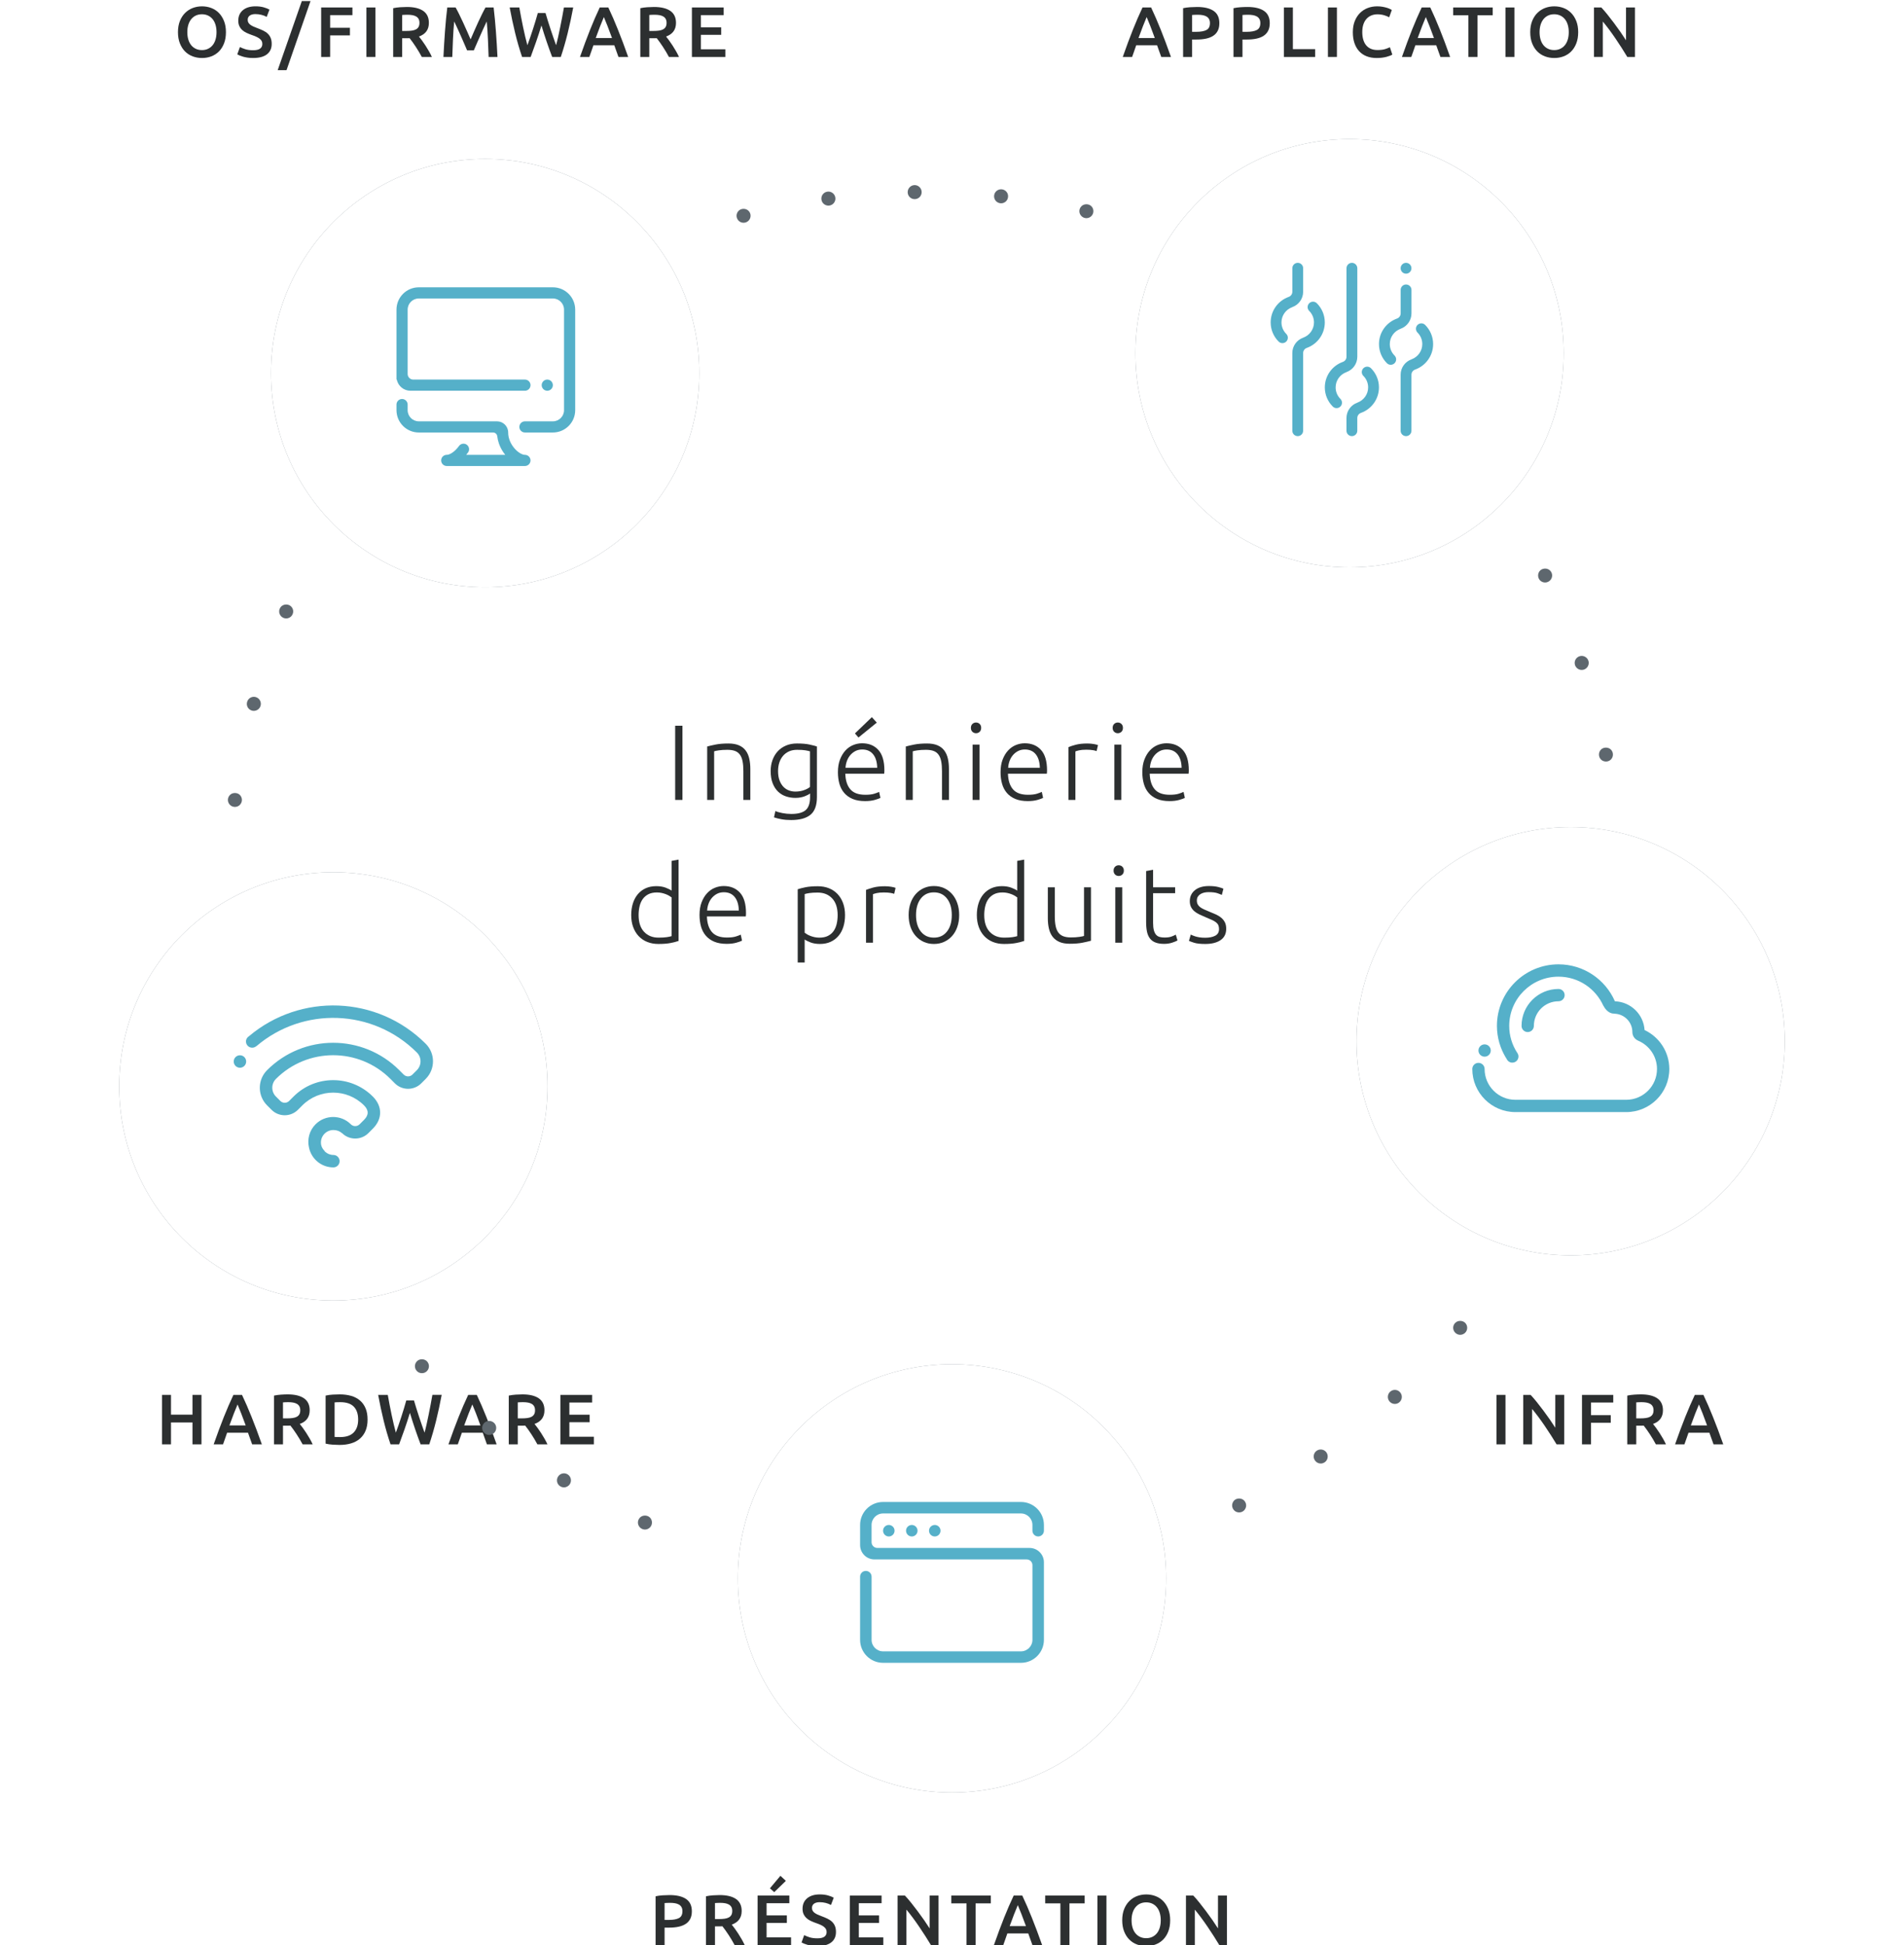
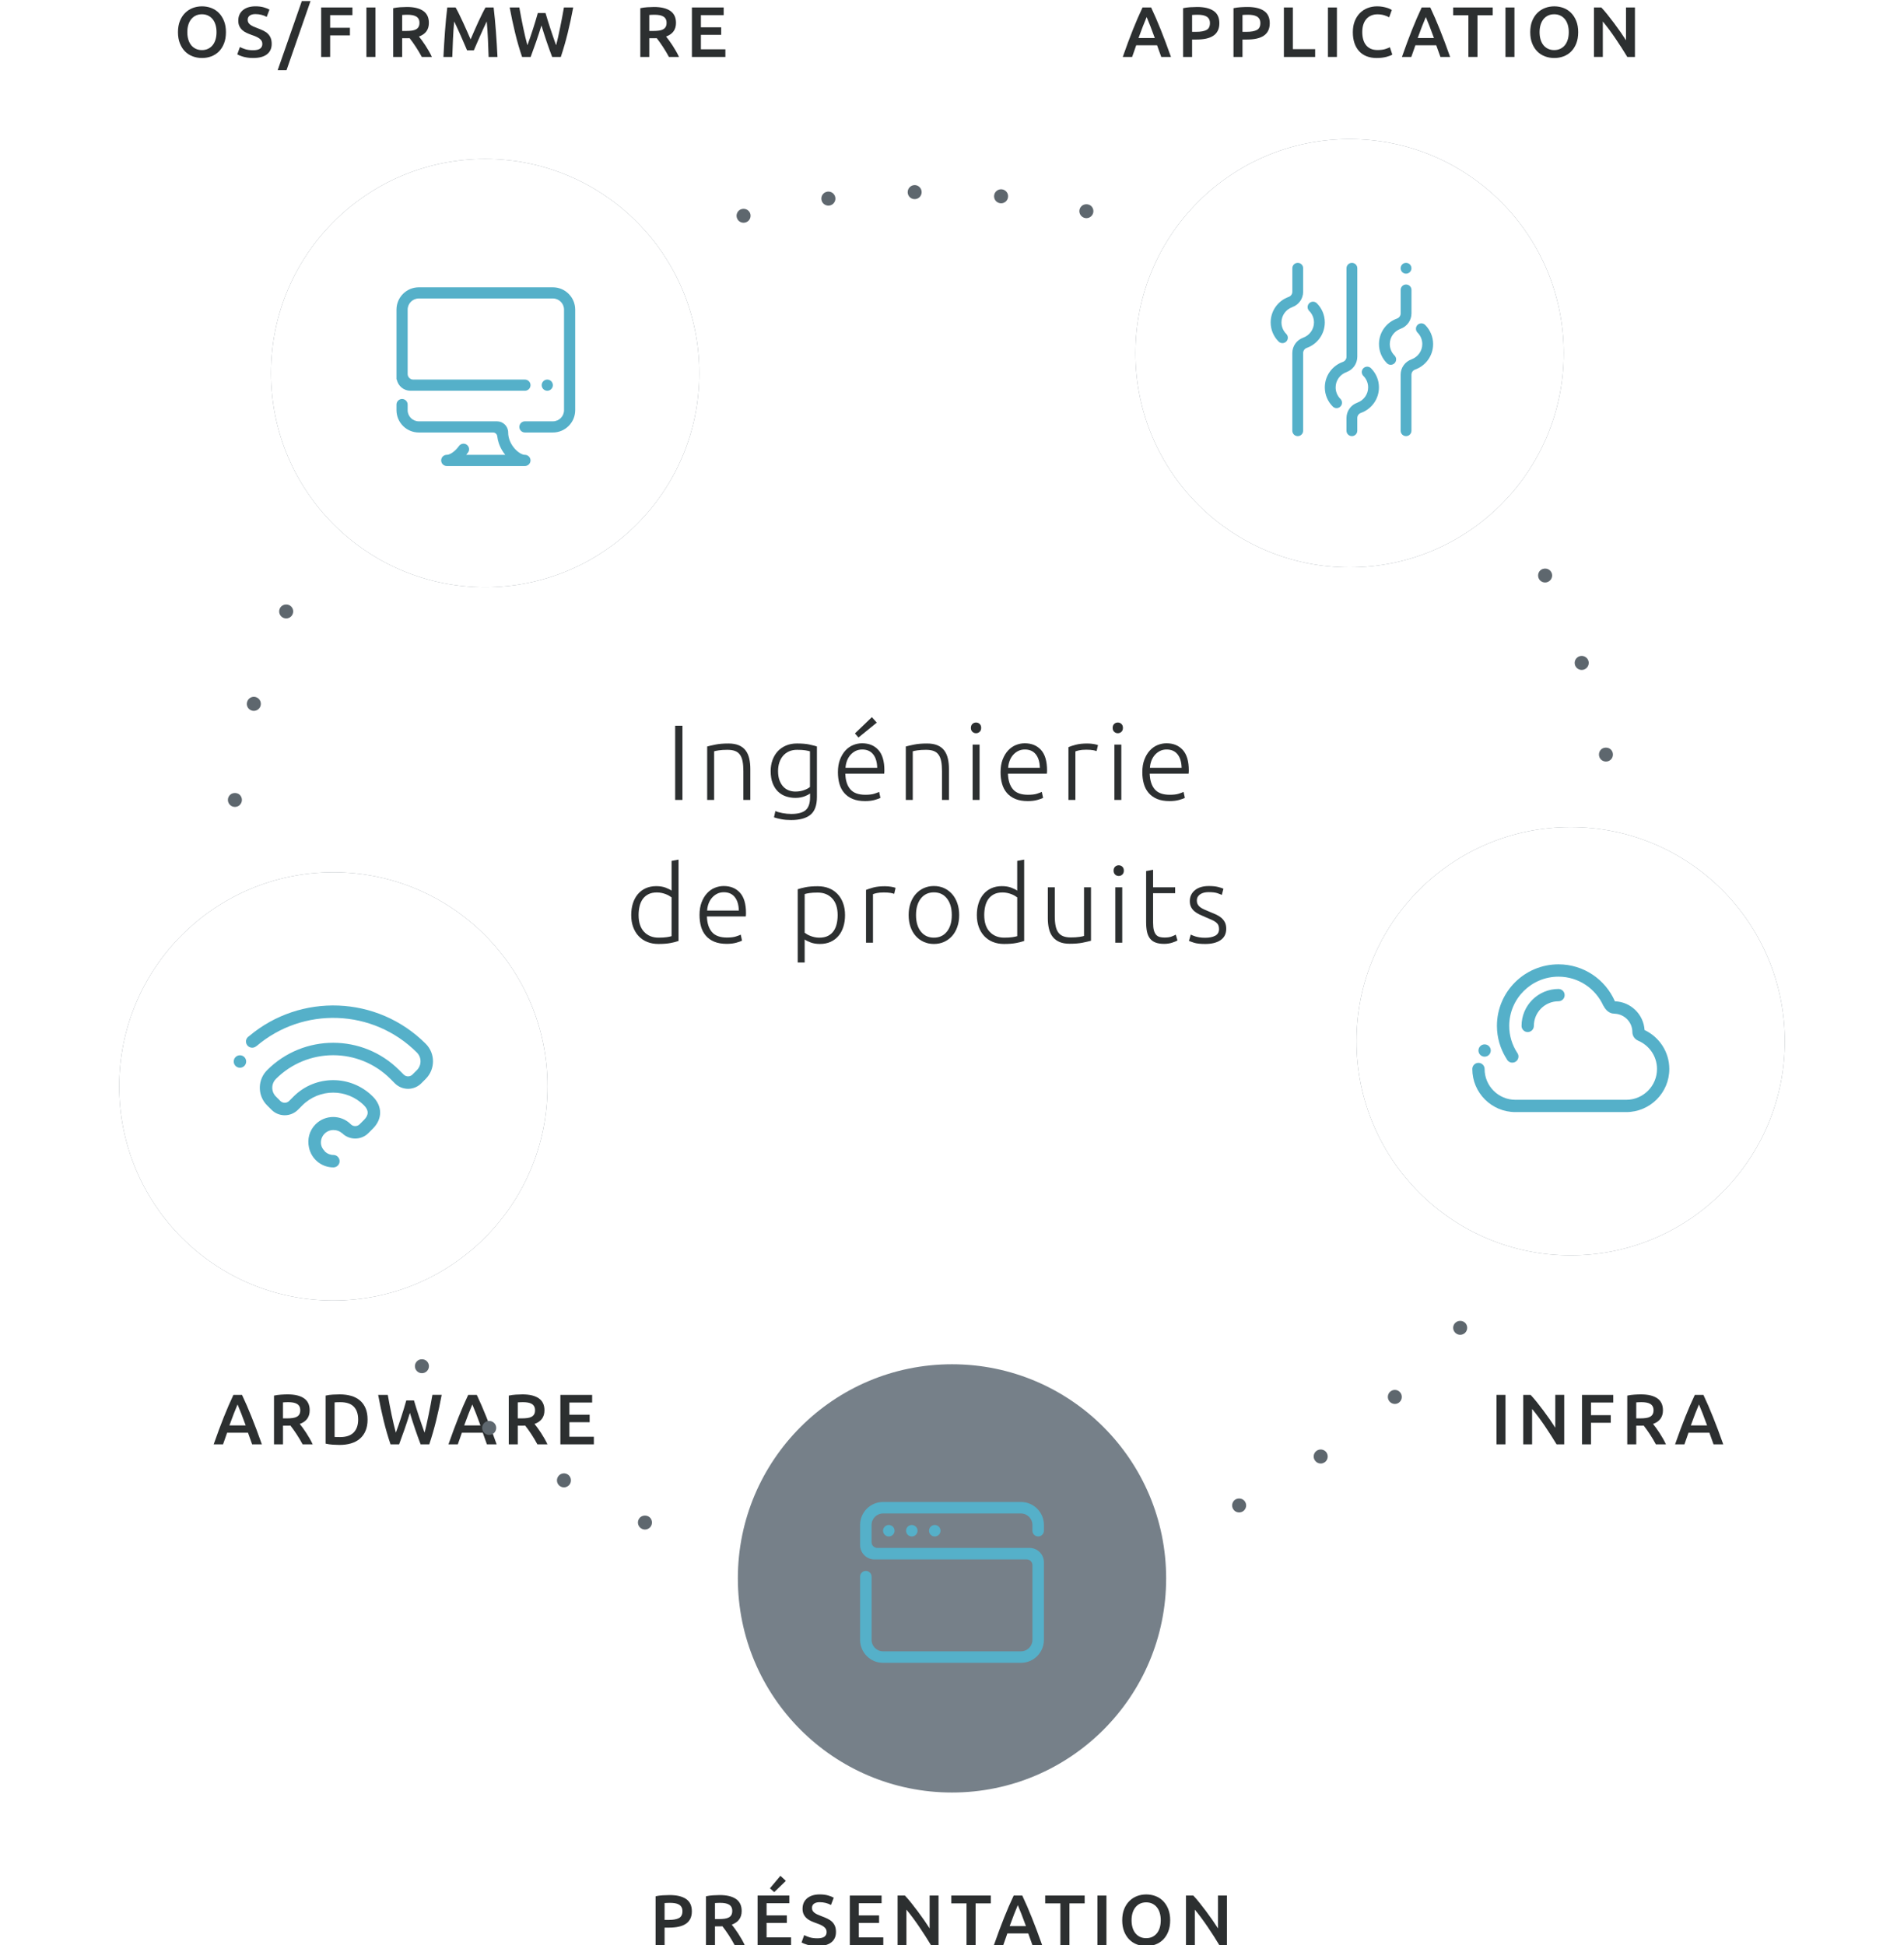
<svg xmlns="http://www.w3.org/2000/svg" version="1.1" id="Calque_1" x="0px" y="0px" width="320.08px" height="327px" viewBox="0 0 320.08 327" enable-background="new 0 0 320.08 327" xml:space="preserve">
  <filter id="f1" x="-50%" y="-50%" height="200%" width="200%">
    <feGaussianBlur in="SourceGraphic" stdDeviation="5" />
  </filter>
  <g enable-background="new    ">
    <path fill="#2C2F30" d="M195.218,9.573c-0.113-0.328-0.229-0.652-0.35-0.972c-0.12-0.32-0.236-0.648-0.349-0.984h-3.513   c-0.111,0.336-0.227,0.666-0.343,0.99s-0.23,0.646-0.343,0.966h-1.572c0.312-0.888,0.607-1.708,0.887-2.46   c0.28-0.752,0.555-1.464,0.822-2.136s0.533-1.312,0.797-1.92c0.264-0.608,0.535-1.208,0.815-1.801h1.443   c0.28,0.593,0.552,1.192,0.815,1.801c0.265,0.607,0.53,1.248,0.799,1.92c0.268,0.672,0.544,1.384,0.828,2.136   c0.283,0.752,0.582,1.572,0.894,2.46H195.218z M192.764,2.865c-0.185,0.424-0.395,0.94-0.63,1.548   c-0.236,0.608-0.482,1.269-0.738,1.98h2.736c-0.256-0.712-0.504-1.376-0.744-1.992S192.939,3.273,192.764,2.865z" />
    <path fill="#2C2F30" d="M201.241,1.173c1.208,0,2.135,0.221,2.778,0.66c0.644,0.44,0.966,1.128,0.966,2.064   c0,0.488-0.086,0.906-0.258,1.254s-0.422,0.632-0.75,0.852c-0.328,0.221-0.729,0.383-1.2,0.486   c-0.472,0.104-1.012,0.156-1.62,0.156h-0.756v2.928h-1.512V1.377c0.352-0.079,0.742-0.134,1.17-0.162   C200.487,1.188,200.882,1.173,201.241,1.173z M201.35,2.481c-0.384,0-0.7,0.012-0.948,0.036V5.35h0.732   c0.728,0,1.287-0.103,1.68-0.307s0.588-0.59,0.588-1.158c0-0.271-0.052-0.499-0.156-0.684c-0.104-0.184-0.248-0.328-0.432-0.432   c-0.184-0.104-0.402-0.179-0.654-0.223S201.638,2.481,201.35,2.481z" />
    <path fill="#2C2F30" d="M209.714,1.173c1.207,0,2.133,0.221,2.777,0.66c0.645,0.44,0.966,1.128,0.966,2.064   c0,0.488-0.086,0.906-0.258,1.254s-0.422,0.632-0.75,0.852c-0.328,0.221-0.728,0.383-1.2,0.486   c-0.472,0.104-1.012,0.156-1.619,0.156h-0.757v2.928h-1.512V1.377c0.353-0.079,0.741-0.134,1.17-0.162   C208.959,1.188,209.353,1.173,209.714,1.173z M209.821,2.481c-0.385,0-0.7,0.012-0.948,0.036V5.35h0.732   c0.728,0,1.288-0.103,1.68-0.307s0.588-0.59,0.588-1.158c0-0.271-0.052-0.499-0.155-0.684c-0.104-0.184-0.248-0.328-0.433-0.432   c-0.185-0.104-0.401-0.179-0.653-0.223S210.109,2.481,209.821,2.481z" />
    <path fill="#2C2F30" d="M221.089,8.266v1.308h-5.256V1.257h1.512v7.009H221.089z" />
    <path fill="#2C2F30" d="M223.237,1.257h1.512v8.316h-1.512V1.257z" />
    <path fill="#2C2F30" d="M231.433,9.753c-0.624,0-1.184-0.096-1.68-0.288c-0.496-0.191-0.916-0.474-1.26-0.846   c-0.345-0.372-0.608-0.826-0.793-1.362c-0.184-0.535-0.275-1.151-0.275-1.848s0.105-1.312,0.318-1.848   c0.211-0.536,0.502-0.99,0.869-1.362c0.368-0.372,0.801-0.654,1.297-0.846c0.496-0.192,1.027-0.288,1.596-0.288   c0.344,0,0.656,0.025,0.936,0.078c0.28,0.052,0.523,0.109,0.732,0.174c0.208,0.064,0.38,0.132,0.516,0.204   c0.137,0.071,0.232,0.124,0.288,0.155l-0.444,1.236c-0.191-0.12-0.466-0.233-0.821-0.342c-0.356-0.108-0.742-0.162-1.158-0.162   c-0.36,0-0.696,0.062-1.008,0.187s-0.582,0.31-0.81,0.558c-0.229,0.248-0.406,0.56-0.535,0.936   c-0.127,0.377-0.191,0.812-0.191,1.309c0,0.439,0.05,0.844,0.15,1.212c0.1,0.368,0.254,0.686,0.461,0.954   c0.209,0.268,0.473,0.476,0.793,0.624c0.319,0.147,0.703,0.222,1.152,0.222c0.535,0,0.971-0.054,1.307-0.162   c0.336-0.107,0.597-0.21,0.781-0.306l0.407,1.235c-0.096,0.064-0.226,0.129-0.39,0.192c-0.164,0.064-0.358,0.126-0.582,0.187   c-0.225,0.06-0.477,0.107-0.756,0.144C232.053,9.735,231.753,9.753,231.433,9.753z" />
    <path fill="#2C2F30" d="M242.148,9.573c-0.112-0.328-0.229-0.652-0.349-0.972c-0.121-0.32-0.236-0.648-0.35-0.984h-3.512   c-0.112,0.336-0.227,0.666-0.344,0.99c-0.115,0.324-0.23,0.646-0.342,0.966h-1.572c0.311-0.888,0.607-1.708,0.887-2.46   s0.554-1.464,0.821-2.136s0.534-1.312,0.798-1.92c0.264-0.608,0.535-1.208,0.814-1.801h1.443c0.28,0.593,0.553,1.192,0.816,1.801   c0.264,0.607,0.529,1.248,0.798,1.92s0.544,1.384,0.829,2.136c0.283,0.752,0.581,1.572,0.893,2.46H242.148z M239.694,2.865   c-0.184,0.424-0.395,0.94-0.63,1.548c-0.235,0.608-0.481,1.269-0.737,1.98h2.735c-0.256-0.712-0.504-1.376-0.743-1.992   C240.079,3.785,239.87,3.273,239.694,2.865z" />
    <path fill="#2C2F30" d="M250.933,1.257v1.309h-2.557v7.008h-1.523V2.565h-2.557V1.257H250.933z" />
    <path fill="#2C2F30" d="M253.081,1.257h1.512v8.316h-1.512V1.257z" />
    <path fill="#2C2F30" d="M265.309,5.409c0,0.712-0.106,1.34-0.318,1.884s-0.5,0.998-0.864,1.362   c-0.363,0.364-0.789,0.638-1.277,0.822c-0.488,0.184-1.008,0.275-1.561,0.275c-0.552,0-1.074-0.092-1.565-0.275   c-0.492-0.185-0.921-0.458-1.284-0.822c-0.364-0.364-0.654-0.818-0.87-1.362s-0.323-1.172-0.323-1.884s0.107-1.338,0.323-1.878   s0.511-0.994,0.882-1.362c0.372-0.367,0.803-0.644,1.29-0.828c0.488-0.184,1.004-0.275,1.548-0.275   c0.545,0,1.061,0.092,1.549,0.275c0.487,0.185,0.914,0.461,1.277,0.828c0.364,0.368,0.654,0.822,0.87,1.362   S265.309,4.697,265.309,5.409z M258.816,5.409c0,0.456,0.056,0.87,0.168,1.242s0.274,0.688,0.486,0.948s0.47,0.462,0.774,0.605   c0.303,0.145,0.647,0.216,1.031,0.216c0.376,0,0.716-0.071,1.02-0.216c0.305-0.144,0.562-0.346,0.774-0.605   s0.374-0.576,0.486-0.948s0.168-0.786,0.168-1.242s-0.056-0.87-0.168-1.242s-0.274-0.688-0.486-0.947   c-0.212-0.261-0.47-0.463-0.774-0.606c-0.304-0.144-0.644-0.216-1.02-0.216c-0.384,0-0.729,0.072-1.031,0.216   c-0.305,0.144-0.562,0.348-0.774,0.612c-0.212,0.264-0.374,0.58-0.486,0.947C258.872,4.541,258.816,4.953,258.816,5.409z" />
    <path fill="#2C2F30" d="M273.564,9.573c-0.272-0.456-0.576-0.946-0.912-1.47c-0.336-0.524-0.685-1.052-1.044-1.584   s-0.727-1.048-1.098-1.548c-0.373-0.5-0.727-0.95-1.062-1.351v5.952h-1.488V1.257h1.236c0.32,0.336,0.664,0.734,1.032,1.194   s0.737,0.938,1.11,1.434c0.371,0.497,0.731,0.994,1.08,1.494c0.348,0.5,0.657,0.967,0.93,1.398V1.257h1.5v8.316H273.564z" />
  </g>
  <g enable-background="new    ">
    <path fill="#2C2F30" d="M37.982,5.409c0,0.712-0.106,1.34-0.318,1.884s-0.5,0.998-0.864,1.362c-0.364,0.364-0.79,0.638-1.278,0.822   c-0.488,0.184-1.008,0.275-1.56,0.275c-0.552,0-1.074-0.092-1.566-0.275c-0.492-0.185-0.92-0.458-1.284-0.822   c-0.364-0.364-0.654-0.818-0.87-1.362c-0.216-0.544-0.324-1.172-0.324-1.884s0.108-1.338,0.324-1.878   c0.216-0.54,0.51-0.994,0.882-1.362c0.372-0.367,0.802-0.644,1.29-0.828c0.488-0.184,1.004-0.275,1.548-0.275   c0.544,0,1.06,0.092,1.548,0.275c0.488,0.185,0.914,0.461,1.278,0.828c0.364,0.368,0.654,0.822,0.87,1.362   C37.874,4.071,37.982,4.697,37.982,5.409z M31.49,5.409c0,0.456,0.056,0.87,0.168,1.242S31.932,7.34,32.144,7.6   c0.211,0.26,0.47,0.462,0.774,0.605c0.304,0.145,0.648,0.216,1.032,0.216c0.376,0,0.716-0.071,1.02-0.216   c0.304-0.144,0.562-0.346,0.774-0.605s0.374-0.576,0.486-0.948c0.112-0.372,0.168-0.786,0.168-1.242s-0.056-0.87-0.168-1.242   c-0.112-0.372-0.274-0.688-0.486-0.947c-0.212-0.261-0.47-0.463-0.774-0.606s-0.644-0.216-1.02-0.216   c-0.384,0-0.728,0.072-1.032,0.216c-0.304,0.144-0.562,0.348-0.774,0.612c-0.212,0.264-0.375,0.58-0.486,0.947   C31.546,4.541,31.49,4.953,31.49,5.409z" />
    <path fill="#2C2F30" d="M42.542,8.445c0.544,0,0.94-0.092,1.188-0.276c0.248-0.184,0.372-0.443,0.372-0.779   c0-0.2-0.042-0.372-0.126-0.517c-0.084-0.144-0.204-0.273-0.36-0.39c-0.156-0.116-0.346-0.224-0.57-0.324   c-0.224-0.1-0.48-0.198-0.768-0.294c-0.288-0.104-0.566-0.218-0.834-0.342s-0.504-0.278-0.708-0.462   c-0.204-0.185-0.368-0.404-0.492-0.66s-0.186-0.564-0.186-0.924c0-0.752,0.26-1.342,0.78-1.771c0.52-0.428,1.228-0.642,2.124-0.642   c0.52,0,0.982,0.058,1.386,0.174s0.722,0.242,0.954,0.378l-0.468,1.224c-0.272-0.151-0.57-0.268-0.894-0.348   c-0.324-0.08-0.658-0.12-1.002-0.12c-0.408,0-0.726,0.084-0.954,0.252s-0.342,0.404-0.342,0.708c0,0.185,0.038,0.342,0.114,0.475   c0.076,0.132,0.184,0.25,0.324,0.354c0.14,0.104,0.304,0.2,0.492,0.288s0.394,0.172,0.618,0.252c0.392,0.145,0.742,0.29,1.05,0.438   c0.308,0.147,0.568,0.323,0.78,0.527c0.211,0.204,0.374,0.444,0.486,0.721c0.112,0.275,0.168,0.609,0.168,1.002   c0,0.752-0.266,1.334-0.798,1.745c-0.532,0.413-1.31,0.618-2.334,0.618c-0.344,0-0.658-0.021-0.942-0.065   c-0.284-0.044-0.536-0.099-0.756-0.162c-0.22-0.064-0.41-0.13-0.57-0.198c-0.16-0.067-0.288-0.13-0.384-0.186l0.444-1.236   c0.216,0.12,0.508,0.24,0.876,0.36C41.578,8.385,42.021,8.445,42.542,8.445z" />
    <path fill="#2C2F30" d="M48.17,11.793h-1.488L50.74,0.177h1.462L48.17,11.793z" />
    <path fill="#2C2F30" d="M53.99,9.573V1.257h5.256v1.284h-3.744v2.124h3.324v1.284h-3.324v3.624H53.99z" />
    <path fill="#2C2F30" d="M61.598,1.257h1.512v8.316h-1.512V1.257z" />
    <path fill="#2C2F30" d="M68.39,1.173c1.2,0,2.118,0.221,2.754,0.66c0.636,0.44,0.954,1.112,0.954,2.017   c0,1.128-0.556,1.892-1.668,2.292c0.152,0.184,0.324,0.407,0.516,0.672c0.192,0.264,0.388,0.55,0.588,0.857   c0.2,0.309,0.392,0.624,0.576,0.948s0.348,0.643,0.492,0.954H70.91c-0.152-0.288-0.316-0.578-0.492-0.87s-0.354-0.576-0.534-0.852   c-0.18-0.276-0.358-0.536-0.534-0.78c-0.176-0.244-0.34-0.462-0.492-0.654c-0.112,0.009-0.208,0.013-0.288,0.013s-0.156,0-0.228,0   h-0.732v3.144h-1.512V1.377c0.368-0.079,0.76-0.134,1.176-0.162C67.689,1.188,68.062,1.173,68.39,1.173z M68.498,2.481   c-0.32,0-0.616,0.012-0.888,0.036v2.688h0.66c0.368,0,0.692-0.02,0.972-0.06c0.28-0.04,0.514-0.112,0.702-0.216   c0.188-0.104,0.33-0.244,0.426-0.421c0.096-0.176,0.144-0.399,0.144-0.672c0-0.256-0.048-0.472-0.144-0.647   c-0.096-0.176-0.234-0.316-0.414-0.42c-0.18-0.104-0.394-0.179-0.642-0.223S68.793,2.481,68.498,2.481z" />
    <path fill="#2C2F30" d="M76.591,1.257c0.176,0.305,0.372,0.677,0.588,1.116c0.216,0.44,0.436,0.902,0.66,1.386   c0.224,0.484,0.446,0.977,0.666,1.477c0.22,0.5,0.422,0.962,0.606,1.386c0.184-0.424,0.384-0.886,0.6-1.386   c0.216-0.5,0.436-0.992,0.66-1.477c0.224-0.483,0.444-0.945,0.66-1.386c0.216-0.439,0.412-0.812,0.588-1.116h1.363   c0.073,0.608,0.142,1.255,0.208,1.938c0.065,0.684,0.124,1.384,0.177,2.1c0.053,0.717,0.102,1.437,0.146,2.16   c0.045,0.725,0.083,1.431,0.116,2.118h-1.488c-0.032-0.968-0.071-1.964-0.116-2.988c-0.044-1.023-0.112-2.016-0.202-2.976   c-0.088,0.184-0.192,0.404-0.312,0.66s-0.248,0.534-0.384,0.834c-0.136,0.3-0.274,0.609-0.414,0.93   c-0.14,0.32-0.276,0.63-0.408,0.93c-0.132,0.301-0.254,0.58-0.366,0.841c-0.112,0.26-0.208,0.481-0.288,0.666h-1.128   c-0.08-0.185-0.176-0.408-0.288-0.673c-0.112-0.264-0.234-0.546-0.366-0.846c-0.132-0.3-0.268-0.61-0.408-0.93   c-0.14-0.32-0.278-0.628-0.414-0.924c-0.136-0.296-0.264-0.574-0.384-0.834c-0.12-0.261-0.224-0.479-0.312-0.654   c-0.09,0.96-0.157,1.952-0.202,2.976c-0.045,1.024-0.083,2.021-0.116,2.988h-1.488c0.033-0.688,0.071-1.399,0.116-2.136   c0.044-0.736,0.094-1.466,0.146-2.19c0.053-0.724,0.112-1.426,0.177-2.105c0.065-0.681,0.134-1.309,0.208-1.885H76.591z" />
    <path fill="#2C2F30" d="M91.706,2.193c0.127,0.432,0.264,0.882,0.408,1.35c0.144,0.469,0.294,0.937,0.45,1.404   c0.156,0.468,0.312,0.928,0.468,1.38c0.156,0.452,0.306,0.878,0.45,1.278c0.12-0.433,0.236-0.902,0.348-1.41   c0.112-0.508,0.224-1.036,0.336-1.584c0.112-0.548,0.222-1.106,0.33-1.674c0.108-0.568,0.21-1.128,0.306-1.681h1.56   c-0.28,1.505-0.591,2.95-0.935,4.339c-0.344,1.388-0.727,2.714-1.15,3.978h-1.455c-0.62-1.616-1.22-3.38-1.8-5.292   c-0.296,0.968-0.597,1.888-0.901,2.76s-0.609,1.716-0.913,2.532h-1.442c-0.431-1.264-0.816-2.59-1.156-3.978   c-0.339-1.389-0.648-2.834-0.928-4.339h1.62c0.096,0.545,0.198,1.101,0.306,1.668c0.108,0.568,0.22,1.127,0.336,1.675   c0.116,0.548,0.234,1.078,0.354,1.59s0.24,0.983,0.36,1.416c0.152-0.408,0.306-0.838,0.462-1.29c0.156-0.452,0.31-0.912,0.462-1.38   c0.152-0.469,0.298-0.935,0.438-1.398c0.14-0.464,0.27-0.912,0.39-1.344H91.706z" />
-     <path fill="#2C2F30" d="M103.969,9.573c-0.112-0.328-0.229-0.652-0.349-0.972c-0.121-0.32-0.237-0.648-0.349-0.984h-3.512   c-0.112,0.336-0.227,0.666-0.343,0.99s-0.23,0.646-0.343,0.966h-1.572c0.312-0.888,0.607-1.708,0.887-2.46s0.554-1.464,0.821-2.136   s0.534-1.312,0.797-1.92c0.264-0.608,0.536-1.208,0.815-1.801h1.443c0.28,0.593,0.552,1.192,0.816,1.801   c0.264,0.607,0.53,1.248,0.798,1.92c0.269,0.672,0.544,1.384,0.829,2.136c0.284,0.752,0.582,1.572,0.894,2.46H103.969z    M101.516,2.865c-0.185,0.424-0.395,0.94-0.63,1.548c-0.236,0.608-0.482,1.269-0.738,1.98h2.736   c-0.256-0.712-0.504-1.376-0.744-1.992C101.899,3.785,101.691,3.273,101.516,2.865z" />
    <path fill="#2C2F30" d="M109.933,1.173c1.2,0,2.118,0.221,2.754,0.66c0.636,0.44,0.954,1.112,0.954,2.017   c0,1.128-0.556,1.892-1.668,2.292c0.152,0.184,0.324,0.407,0.516,0.672c0.192,0.264,0.388,0.55,0.588,0.857   c0.2,0.309,0.392,0.624,0.576,0.948s0.348,0.643,0.492,0.954h-1.692c-0.152-0.288-0.316-0.578-0.492-0.87s-0.354-0.576-0.534-0.852   c-0.18-0.276-0.358-0.536-0.534-0.78c-0.176-0.244-0.34-0.462-0.492-0.654c-0.112,0.009-0.208,0.013-0.288,0.013s-0.156,0-0.228,0   h-0.732v3.144h-1.512V1.377c0.368-0.079,0.76-0.134,1.176-0.162C109.233,1.188,109.605,1.173,109.933,1.173z M110.041,2.481   c-0.32,0-0.616,0.012-0.888,0.036v2.688h0.66c0.368,0,0.692-0.02,0.972-0.06c0.28-0.04,0.514-0.112,0.702-0.216   c0.188-0.104,0.33-0.244,0.426-0.421c0.096-0.176,0.144-0.399,0.144-0.672c0-0.256-0.048-0.472-0.144-0.647   c-0.096-0.176-0.234-0.316-0.414-0.42c-0.18-0.104-0.394-0.179-0.642-0.223S110.337,2.481,110.041,2.481z" />
    <path fill="#2C2F30" d="M116.317,9.573V1.257h5.34v1.284h-3.828v2.052h3.408v1.261h-3.408v2.436h4.116v1.284H116.317z" />
  </g>
  <g enable-background="new    ">
    <path fill="#2C2F30" d="M112.562,318.6c1.208,0,2.134,0.221,2.778,0.66c0.644,0.44,0.966,1.128,0.966,2.064   c0,0.488-0.086,0.906-0.258,1.254s-0.422,0.632-0.75,0.852c-0.328,0.221-0.728,0.383-1.2,0.486   c-0.472,0.104-1.012,0.156-1.62,0.156h-0.756V327h-1.512v-8.196c0.352-0.079,0.742-0.134,1.17-0.162   C111.808,318.614,112.202,318.6,112.562,318.6z M112.67,319.908c-0.384,0-0.7,0.012-0.948,0.036v2.832h0.732   c0.728,0,1.288-0.103,1.68-0.307s0.588-0.59,0.588-1.158c0-0.271-0.052-0.499-0.156-0.684c-0.104-0.184-0.248-0.328-0.432-0.432   c-0.184-0.104-0.402-0.179-0.654-0.223S112.958,319.908,112.67,319.908z" />
    <path fill="#2C2F30" d="M120.974,318.6c1.2,0,2.118,0.221,2.754,0.66c0.636,0.44,0.954,1.112,0.954,2.017   c0,1.128-0.556,1.892-1.668,2.292c0.152,0.184,0.324,0.407,0.516,0.672c0.192,0.264,0.388,0.55,0.588,0.857   c0.2,0.309,0.392,0.624,0.576,0.948s0.348,0.643,0.492,0.954h-1.692c-0.152-0.288-0.316-0.578-0.492-0.87s-0.354-0.576-0.534-0.852   c-0.18-0.276-0.358-0.536-0.534-0.78c-0.176-0.244-0.34-0.462-0.492-0.654c-0.112,0.009-0.208,0.013-0.288,0.013s-0.156,0-0.228,0   h-0.732V327h-1.512v-8.196c0.368-0.079,0.76-0.134,1.176-0.162C120.274,318.614,120.646,318.6,120.974,318.6z M121.082,319.908   c-0.32,0-0.616,0.012-0.888,0.036v2.688h0.66c0.368,0,0.692-0.02,0.972-0.06c0.28-0.04,0.514-0.112,0.702-0.216   c0.188-0.104,0.33-0.244,0.426-0.421c0.096-0.176,0.144-0.399,0.144-0.672c0-0.256-0.048-0.472-0.144-0.647   c-0.096-0.176-0.234-0.316-0.414-0.42c-0.18-0.104-0.394-0.179-0.642-0.223S121.378,319.908,121.082,319.908z" />
    <path fill="#2C2F30" d="M127.358,327v-8.316h5.34v1.284h-3.828v2.052h3.408v1.261h-3.408v2.436h4.116V327H127.358z M132.11,316.212   l-1.956,1.896l-0.72-0.648l1.764-2.1L132.11,316.212z" />
    <path fill="#2C2F30" d="M137.402,325.872c0.544,0,0.94-0.092,1.188-0.276c0.248-0.184,0.372-0.443,0.372-0.779   c0-0.2-0.042-0.372-0.126-0.517c-0.084-0.144-0.204-0.273-0.36-0.39c-0.156-0.116-0.346-0.224-0.57-0.324   c-0.224-0.1-0.48-0.198-0.768-0.294c-0.288-0.104-0.566-0.218-0.834-0.342s-0.504-0.278-0.708-0.462   c-0.204-0.185-0.368-0.404-0.492-0.66s-0.186-0.564-0.186-0.924c0-0.752,0.26-1.342,0.78-1.771c0.52-0.428,1.228-0.642,2.124-0.642   c0.52,0,0.982,0.058,1.386,0.174s0.722,0.242,0.954,0.378l-0.468,1.224c-0.272-0.151-0.57-0.268-0.894-0.348   c-0.324-0.08-0.658-0.12-1.002-0.12c-0.408,0-0.726,0.084-0.954,0.252s-0.342,0.404-0.342,0.708c0,0.185,0.038,0.342,0.114,0.475   c0.076,0.132,0.184,0.25,0.324,0.354c0.14,0.104,0.304,0.2,0.492,0.288s0.394,0.172,0.618,0.252c0.392,0.145,0.742,0.29,1.05,0.438   c0.308,0.147,0.568,0.323,0.78,0.527c0.211,0.204,0.374,0.444,0.486,0.721c0.112,0.275,0.168,0.609,0.168,1.002   c0,0.752-0.266,1.334-0.798,1.745c-0.532,0.413-1.31,0.618-2.334,0.618c-0.344,0-0.658-0.021-0.942-0.065   c-0.284-0.044-0.536-0.099-0.756-0.162c-0.22-0.064-0.41-0.13-0.57-0.198c-0.16-0.067-0.288-0.13-0.384-0.186l0.444-1.236   c0.216,0.12,0.508,0.24,0.876,0.36C136.438,325.812,136.882,325.872,137.402,325.872z" />
    <path fill="#2C2F30" d="M142.862,327v-8.316h5.34v1.284h-3.828v2.052h3.408v1.261h-3.408v2.436h4.116V327H142.862z" />
    <path fill="#2C2F30" d="M156.494,327c-0.272-0.456-0.576-0.946-0.912-1.47c-0.336-0.524-0.684-1.052-1.044-1.584   s-0.726-1.048-1.098-1.548s-0.726-0.95-1.062-1.351V327h-1.488v-8.316h1.236c0.32,0.336,0.664,0.734,1.032,1.194   c0.368,0.46,0.738,0.938,1.11,1.434c0.372,0.497,0.732,0.994,1.08,1.494c0.348,0.5,0.658,0.967,0.93,1.398v-5.521h1.5V327H156.494z   " />
    <path fill="#2C2F30" d="M166.562,318.684v1.309h-2.556V327h-1.524v-7.008h-2.556v-1.309H166.562z" />
    <path fill="#2C2F30" d="M173.558,327c-0.112-0.328-0.229-0.652-0.349-0.972c-0.12-0.32-0.237-0.648-0.349-0.984h-3.513   c-0.112,0.336-0.228,0.666-0.343,0.99c-0.117,0.324-0.23,0.646-0.344,0.966h-1.572c0.312-0.888,0.607-1.708,0.888-2.46   s0.554-1.464,0.821-2.136s0.533-1.312,0.797-1.92c0.264-0.608,0.536-1.208,0.816-1.801h1.443c0.279,0.593,0.551,1.192,0.815,1.801   c0.265,0.607,0.53,1.248,0.798,1.92c0.269,0.672,0.545,1.384,0.828,2.136c0.284,0.752,0.582,1.572,0.895,2.46H173.558z    M171.104,320.292c-0.186,0.424-0.395,0.94-0.631,1.548c-0.236,0.608-0.482,1.269-0.738,1.98h2.736   c-0.256-0.712-0.504-1.376-0.744-1.992S171.28,320.7,171.104,320.292z" />
    <path fill="#2C2F30" d="M182.342,318.684v1.309h-2.556V327h-1.524v-7.008h-2.556v-1.309H182.342z" />
    <path fill="#2C2F30" d="M184.49,318.684h1.512V327h-1.512V318.684z" />
    <path fill="#2C2F30" d="M196.718,322.836c0,0.712-0.106,1.34-0.318,1.884s-0.5,0.998-0.863,1.362   c-0.365,0.364-0.791,0.638-1.278,0.822c-0.488,0.184-1.009,0.275-1.56,0.275c-0.553,0-1.074-0.092-1.566-0.275   c-0.492-0.185-0.92-0.458-1.284-0.822s-0.653-0.818-0.87-1.362c-0.216-0.544-0.324-1.172-0.324-1.884s0.108-1.338,0.324-1.878   c0.217-0.54,0.51-0.994,0.883-1.362c0.371-0.367,0.801-0.644,1.289-0.828c0.488-0.184,1.004-0.275,1.549-0.275   c0.543,0,1.06,0.092,1.547,0.275c0.488,0.185,0.914,0.461,1.278,0.828c0.364,0.368,0.654,0.822,0.87,1.362   C196.61,321.498,196.718,322.124,196.718,322.836z M190.226,322.836c0,0.456,0.057,0.87,0.168,1.242s0.273,0.688,0.486,0.948   c0.211,0.26,0.47,0.462,0.773,0.605c0.305,0.145,0.648,0.216,1.032,0.216c0.376,0,0.716-0.071,1.021-0.216   c0.304-0.144,0.562-0.346,0.773-0.605s0.374-0.576,0.486-0.948c0.111-0.372,0.168-0.786,0.168-1.242s-0.057-0.87-0.168-1.242   c-0.112-0.372-0.274-0.688-0.486-0.947c-0.212-0.261-0.47-0.463-0.773-0.606c-0.305-0.144-0.645-0.216-1.021-0.216   c-0.384,0-0.728,0.072-1.032,0.216c-0.304,0.144-0.562,0.348-0.773,0.612c-0.213,0.264-0.375,0.58-0.486,0.947   C190.282,321.968,190.226,322.38,190.226,322.836z" />
    <path fill="#2C2F30" d="M204.974,327c-0.271-0.456-0.576-0.946-0.912-1.47c-0.336-0.524-0.684-1.052-1.043-1.584   c-0.36-0.532-0.727-1.048-1.099-1.548s-0.726-0.95-1.062-1.351V327h-1.488v-8.316h1.236c0.319,0.336,0.664,0.734,1.031,1.194   c0.368,0.46,0.738,0.938,1.11,1.434c0.372,0.497,0.731,0.994,1.08,1.494c0.348,0.5,0.657,0.967,0.93,1.398v-5.521h1.5V327H204.974z   " />
  </g>
  <g enable-background="new    ">
    <path fill="#2C2F30" d="M251.573,234.509h1.512v8.316h-1.512V234.509z" />
    <path fill="#2C2F30" d="M261.677,242.825c-0.271-0.456-0.576-0.946-0.912-1.47c-0.336-0.524-0.684-1.052-1.044-1.584   s-0.726-1.048-1.099-1.548c-0.371-0.5-0.726-0.95-1.062-1.351v5.952h-1.487v-8.316h1.235c0.319,0.336,0.664,0.734,1.032,1.194   c0.367,0.46,0.738,0.938,1.109,1.434c0.373,0.497,0.732,0.994,1.08,1.494s0.658,0.967,0.93,1.398v-5.521h1.5v8.316H261.677z" />
    <path fill="#2C2F30" d="M265.948,242.825v-8.316h5.256v1.284h-3.744v2.124h3.324v1.284h-3.324v3.624H265.948z" />
    <path fill="#2C2F30" d="M275.849,234.425c1.199,0,2.117,0.221,2.754,0.66c0.637,0.44,0.954,1.112,0.954,2.017   c0,1.128-0.556,1.892-1.668,2.292c0.151,0.184,0.323,0.407,0.517,0.672c0.191,0.264,0.387,0.55,0.588,0.857   c0.199,0.309,0.391,0.624,0.575,0.948s0.349,0.643,0.492,0.954h-1.692c-0.152-0.288-0.316-0.578-0.492-0.87   s-0.354-0.576-0.533-0.852c-0.18-0.276-0.358-0.536-0.534-0.78c-0.177-0.244-0.341-0.462-0.492-0.654   c-0.112,0.009-0.208,0.013-0.288,0.013s-0.156,0-0.228,0h-0.732v3.144h-1.512v-8.196c0.368-0.079,0.76-0.134,1.176-0.162   C275.148,234.439,275.521,234.425,275.849,234.425z M275.956,235.733c-0.319,0-0.615,0.012-0.888,0.036v2.688h0.66   c0.368,0,0.692-0.02,0.972-0.06c0.28-0.04,0.514-0.112,0.702-0.216c0.188-0.104,0.33-0.244,0.427-0.421   c0.096-0.176,0.144-0.399,0.144-0.672c0-0.256-0.048-0.472-0.144-0.647c-0.097-0.176-0.234-0.316-0.414-0.42   c-0.181-0.104-0.395-0.179-0.643-0.223S276.253,235.733,275.956,235.733z" />
    <path fill="#2C2F30" d="M288.063,242.825c-0.111-0.328-0.229-0.652-0.348-0.972c-0.121-0.32-0.237-0.648-0.35-0.984h-3.512   c-0.113,0.336-0.228,0.666-0.344,0.99s-0.23,0.646-0.343,0.966h-1.572c0.312-0.888,0.607-1.708,0.888-2.46   c0.279-0.752,0.553-1.464,0.82-2.136s0.534-1.312,0.798-1.92c0.264-0.608,0.536-1.208,0.815-1.801h1.443   c0.279,0.593,0.552,1.192,0.816,1.801c0.264,0.607,0.529,1.248,0.797,1.92c0.27,0.672,0.545,1.384,0.829,2.136   s0.581,1.572,0.894,2.46H288.063z M285.61,236.117c-0.185,0.424-0.395,0.94-0.631,1.548c-0.235,0.608-0.481,1.269-0.737,1.98h2.735   c-0.256-0.712-0.504-1.376-0.743-1.992C285.994,237.037,285.786,236.525,285.61,236.117z" />
  </g>
  <g enable-background="new    ">
-     <path fill="#2C2F30" d="M32.357,234.509h1.512v8.316h-1.512v-3.684h-3.612v3.684h-1.512v-8.316h1.512v3.324h3.612V234.509z" />
    <path fill="#2C2F30" d="M42.389,242.825c-0.112-0.328-0.229-0.652-0.349-0.972c-0.121-0.32-0.237-0.648-0.349-0.984h-3.512   c-0.112,0.336-0.227,0.666-0.343,0.99s-0.23,0.646-0.343,0.966H35.92c0.312-0.888,0.607-1.708,0.887-2.46s0.554-1.464,0.821-2.136   s0.534-1.312,0.797-1.92c0.264-0.608,0.536-1.208,0.815-1.801h1.443c0.28,0.593,0.552,1.192,0.816,1.801   c0.264,0.607,0.53,1.248,0.798,1.92c0.269,0.672,0.544,1.384,0.829,2.136c0.284,0.752,0.582,1.572,0.894,2.46H42.389z    M39.935,236.117c-0.185,0.424-0.395,0.94-0.63,1.548c-0.236,0.608-0.482,1.269-0.738,1.98h2.736   c-0.256-0.712-0.504-1.376-0.744-1.992C40.319,237.037,40.111,236.525,39.935,236.117z" />
    <path fill="#2C2F30" d="M48.353,234.425c1.2,0,2.118,0.221,2.754,0.66c0.636,0.44,0.954,1.112,0.954,2.017   c0,1.128-0.556,1.892-1.668,2.292c0.152,0.184,0.324,0.407,0.516,0.672c0.192,0.264,0.388,0.55,0.588,0.857   c0.2,0.309,0.392,0.624,0.576,0.948s0.348,0.643,0.492,0.954h-1.692c-0.152-0.288-0.316-0.578-0.492-0.87s-0.354-0.576-0.534-0.852   c-0.18-0.276-0.358-0.536-0.534-0.78c-0.176-0.244-0.34-0.462-0.492-0.654c-0.112,0.009-0.208,0.013-0.288,0.013s-0.156,0-0.228,0   h-0.732v3.144h-1.512v-8.196c0.368-0.079,0.76-0.134,1.176-0.162C47.652,234.439,48.024,234.425,48.353,234.425z M48.46,235.733   c-0.32,0-0.616,0.012-0.888,0.036v2.688h0.66c0.368,0,0.692-0.02,0.972-0.06c0.28-0.04,0.514-0.112,0.702-0.216   c0.188-0.104,0.33-0.244,0.426-0.421c0.096-0.176,0.144-0.399,0.144-0.672c0-0.256-0.048-0.472-0.144-0.647   c-0.096-0.176-0.234-0.316-0.414-0.42c-0.18-0.104-0.394-0.179-0.642-0.223S48.756,235.733,48.46,235.733z" />
    <path fill="#2C2F30" d="M61.792,238.661c0,0.72-0.112,1.346-0.336,1.878s-0.542,0.977-0.954,1.332   c-0.412,0.356-0.908,0.62-1.488,0.792s-1.222,0.258-1.926,0.258c-0.336,0-0.716-0.014-1.14-0.042   c-0.424-0.028-0.828-0.086-1.212-0.174v-8.076c0.384-0.088,0.792-0.144,1.224-0.168c0.432-0.023,0.816-0.036,1.152-0.036   c0.696,0,1.332,0.082,1.908,0.246c0.576,0.164,1.07,0.42,1.482,0.769c0.412,0.348,0.729,0.788,0.954,1.319   C61.681,237.291,61.792,237.925,61.792,238.661z M56.249,241.577c0.088,0.008,0.204,0.014,0.348,0.018   c0.144,0.005,0.34,0.007,0.588,0.007c1.016,0,1.774-0.259,2.274-0.774s0.75-1.238,0.75-2.166c0-0.943-0.244-1.668-0.732-2.172   s-1.244-0.756-2.268-0.756c-0.448,0-0.768,0.012-0.96,0.036V241.577z" />
    <path fill="#2C2F30" d="M69.593,235.445c0.127,0.432,0.264,0.882,0.408,1.35c0.144,0.469,0.294,0.937,0.45,1.404   c0.156,0.468,0.312,0.928,0.468,1.38c0.156,0.452,0.306,0.878,0.45,1.278c0.12-0.433,0.236-0.902,0.348-1.41   c0.112-0.508,0.224-1.036,0.336-1.584c0.112-0.548,0.222-1.106,0.33-1.674c0.108-0.568,0.21-1.128,0.306-1.681h1.56   c-0.28,1.505-0.591,2.95-0.935,4.339c-0.344,1.388-0.727,2.714-1.15,3.978h-1.455c-0.62-1.616-1.22-3.38-1.8-5.292   c-0.296,0.968-0.597,1.888-0.901,2.76s-0.609,1.716-0.913,2.532h-1.442c-0.431-1.264-0.816-2.59-1.156-3.978   c-0.339-1.389-0.648-2.834-0.928-4.339h1.62c0.096,0.545,0.198,1.101,0.306,1.668c0.108,0.568,0.22,1.127,0.336,1.675   c0.116,0.548,0.234,1.078,0.354,1.59s0.24,0.983,0.36,1.416c0.152-0.408,0.306-0.838,0.462-1.29c0.156-0.452,0.31-0.912,0.462-1.38   c0.152-0.469,0.298-0.935,0.438-1.398c0.14-0.464,0.27-0.912,0.39-1.344H69.593z" />
    <path fill="#2C2F30" d="M81.856,242.825c-0.112-0.328-0.229-0.652-0.349-0.972c-0.121-0.32-0.237-0.648-0.349-0.984h-3.512   c-0.112,0.336-0.227,0.666-0.343,0.99s-0.23,0.646-0.343,0.966h-1.572c0.312-0.888,0.607-1.708,0.887-2.46s0.554-1.464,0.821-2.136   s0.534-1.312,0.797-1.92c0.264-0.608,0.536-1.208,0.815-1.801h1.443c0.28,0.593,0.552,1.192,0.816,1.801   c0.264,0.607,0.53,1.248,0.798,1.92c0.269,0.672,0.544,1.384,0.829,2.136c0.284,0.752,0.582,1.572,0.894,2.46H81.856z    M79.403,236.117c-0.185,0.424-0.395,0.94-0.63,1.548c-0.236,0.608-0.482,1.269-0.738,1.98h2.736   c-0.256-0.712-0.504-1.376-0.744-1.992C79.787,237.037,79.579,236.525,79.403,236.117z" />
    <path fill="#2C2F30" d="M87.82,234.425c1.2,0,2.118,0.221,2.754,0.66c0.636,0.44,0.954,1.112,0.954,2.017   c0,1.128-0.556,1.892-1.668,2.292c0.152,0.184,0.324,0.407,0.516,0.672c0.192,0.264,0.388,0.55,0.588,0.857   c0.2,0.309,0.392,0.624,0.576,0.948s0.348,0.643,0.492,0.954H90.34c-0.152-0.288-0.316-0.578-0.492-0.87s-0.354-0.576-0.534-0.852   c-0.18-0.276-0.358-0.536-0.534-0.78c-0.176-0.244-0.34-0.462-0.492-0.654c-0.112,0.009-0.208,0.013-0.288,0.013s-0.156,0-0.228,0   H87.04v3.144h-1.512v-8.196c0.368-0.079,0.76-0.134,1.176-0.162C87.12,234.439,87.492,234.425,87.82,234.425z M87.928,235.733   c-0.32,0-0.616,0.012-0.888,0.036v2.688h0.66c0.368,0,0.692-0.02,0.972-0.06c0.28-0.04,0.514-0.112,0.702-0.216   c0.188-0.104,0.33-0.244,0.426-0.421c0.096-0.176,0.144-0.399,0.144-0.672c0-0.256-0.048-0.472-0.144-0.647   c-0.096-0.176-0.234-0.316-0.414-0.42c-0.18-0.104-0.394-0.179-0.642-0.223S88.224,235.733,87.928,235.733z" />
    <path fill="#2C2F30" d="M94.205,242.825v-8.316h5.34v1.284h-3.828v2.052h3.408v1.261h-3.408v2.436h4.116v1.284H94.205z" />
  </g>
  <g enable-background="new    ">
    <path fill="#2C2F30" d="M113.502,122.01h1.224v12.474h-1.224V122.01z" />
    <path fill="#2C2F30" d="M118.883,125.501c0.348-0.096,0.816-0.203,1.404-0.323c0.588-0.12,1.308-0.181,2.16-0.181   c0.708,0,1.299,0.103,1.773,0.307s0.852,0.495,1.134,0.873c0.282,0.378,0.483,0.831,0.603,1.358c0.12,0.528,0.18,1.11,0.18,1.746   v5.202h-1.17v-4.824c0-0.659-0.045-1.218-0.135-1.674s-0.24-0.828-0.45-1.116s-0.486-0.495-0.828-0.621   c-0.342-0.126-0.771-0.188-1.287-0.188c-0.552,0-1.029,0.03-1.431,0.09c-0.402,0.061-0.663,0.114-0.783,0.162v8.172h-1.17V125.501z   " />
    <path fill="#2C2F30" d="M136.181,133.403c-0.072,0.061-0.18,0.129-0.324,0.207s-0.321,0.159-0.531,0.243s-0.45,0.153-0.72,0.207   s-0.573,0.081-0.909,0.081c-0.54,0-1.062-0.084-1.566-0.252s-0.945-0.433-1.323-0.792c-0.378-0.36-0.682-0.825-0.909-1.396   c-0.228-0.569-0.342-1.263-0.342-2.079c0-0.659,0.102-1.271,0.306-1.836c0.204-0.563,0.495-1.053,0.873-1.467   s0.84-0.738,1.386-0.972c0.546-0.234,1.161-0.352,1.845-0.352c0.864,0,1.557,0.058,2.079,0.171   c0.522,0.114,0.951,0.226,1.287,0.333v8.496c0,1.393-0.36,2.386-1.08,2.979c-0.72,0.594-1.806,0.891-3.258,0.891   c-0.601,0-1.143-0.045-1.629-0.135c-0.486-0.09-0.903-0.195-1.251-0.315l0.234-1.062c0.288,0.132,0.681,0.246,1.179,0.342   s0.999,0.145,1.503,0.145c1.104,0,1.905-0.214,2.403-0.64c0.498-0.426,0.747-1.155,0.747-2.187V133.403z M136.164,126.312   c-0.205-0.06-0.468-0.117-0.792-0.171c-0.324-0.055-0.786-0.081-1.386-0.081c-0.504,0-0.951,0.087-1.341,0.261   c-0.39,0.174-0.723,0.42-0.999,0.738c-0.276,0.318-0.486,0.696-0.63,1.134c-0.144,0.438-0.216,0.921-0.216,1.449   c0,0.611,0.084,1.137,0.252,1.575c0.168,0.438,0.387,0.795,0.657,1.07c0.27,0.276,0.579,0.478,0.927,0.604s0.702,0.188,1.062,0.188   c0.528,0,1.011-0.077,1.449-0.233c0.438-0.156,0.777-0.336,1.017-0.54V126.312z" />
    <path fill="#2C2F30" d="M140.861,129.821c0-0.815,0.117-1.526,0.351-2.133c0.234-0.605,0.54-1.113,0.918-1.521   c0.378-0.407,0.81-0.711,1.296-0.908c0.486-0.198,0.987-0.298,1.503-0.298c1.14,0,2.049,0.372,2.727,1.116   c0.678,0.744,1.017,1.891,1.017,3.438c0,0.096-0.003,0.191-0.009,0.288c-0.006,0.096-0.015,0.186-0.027,0.27h-6.534   c0.036,1.141,0.318,2.017,0.846,2.628c0.528,0.612,1.368,0.918,2.52,0.918c0.636,0,1.14-0.06,1.512-0.18s0.642-0.222,0.81-0.306   l0.216,1.008c-0.168,0.096-0.483,0.21-0.945,0.342s-1.005,0.198-1.629,0.198c-0.816,0-1.512-0.12-2.088-0.36   c-0.576-0.24-1.05-0.576-1.422-1.008s-0.642-0.945-0.81-1.539C140.945,131.181,140.861,130.529,140.861,129.821z M147.467,129.083   c-0.024-0.972-0.252-1.728-0.684-2.268s-1.044-0.81-1.836-0.81c-0.42,0-0.795,0.084-1.125,0.252   c-0.331,0.168-0.618,0.393-0.864,0.675s-0.438,0.609-0.576,0.98c-0.138,0.372-0.219,0.763-0.243,1.17H147.467z M147.395,121.487   l-3.078,2.502l-0.594-0.684l2.844-2.736L147.395,121.487z" />
    <path fill="#2C2F30" d="M152.273,125.501c0.348-0.096,0.816-0.203,1.404-0.323c0.588-0.12,1.308-0.181,2.16-0.181   c0.708,0,1.299,0.103,1.773,0.307s0.852,0.495,1.134,0.873c0.282,0.378,0.483,0.831,0.603,1.358c0.12,0.528,0.18,1.11,0.18,1.746   v5.202h-1.17v-4.824c0-0.659-0.045-1.218-0.135-1.674s-0.24-0.828-0.45-1.116s-0.486-0.495-0.828-0.621   c-0.342-0.126-0.771-0.188-1.287-0.188c-0.552,0-1.029,0.03-1.431,0.09c-0.402,0.061-0.663,0.114-0.783,0.162v8.172h-1.17V125.501z   " />
    <path fill="#2C2F30" d="M164.944,122.369c0,0.276-0.084,0.495-0.252,0.657s-0.371,0.243-0.611,0.243s-0.444-0.081-0.611-0.243   c-0.169-0.162-0.253-0.381-0.253-0.657c0-0.275,0.084-0.495,0.253-0.657c0.167-0.161,0.371-0.242,0.611-0.242   s0.443,0.081,0.611,0.242C164.86,121.874,164.944,122.094,164.944,122.369z M164.675,134.483h-1.17v-9.306h1.17V134.483z" />
    <path fill="#2C2F30" d="M168.203,129.821c0-0.815,0.116-1.526,0.351-2.133c0.234-0.605,0.54-1.113,0.918-1.521   c0.379-0.407,0.811-0.711,1.297-0.908c0.485-0.198,0.986-0.298,1.502-0.298c1.141,0,2.049,0.372,2.728,1.116   c0.678,0.744,1.017,1.891,1.017,3.438c0,0.096-0.003,0.191-0.009,0.288c-0.007,0.096-0.015,0.186-0.026,0.27h-6.535   c0.037,1.141,0.318,2.017,0.847,2.628c0.528,0.612,1.368,0.918,2.521,0.918c0.635,0,1.139-0.06,1.512-0.18   c0.371-0.12,0.642-0.222,0.81-0.306l0.216,1.008c-0.168,0.096-0.482,0.21-0.945,0.342c-0.461,0.132-1.004,0.198-1.629,0.198   c-0.816,0-1.512-0.12-2.088-0.36s-1.05-0.576-1.422-1.008s-0.643-0.945-0.81-1.539   C168.286,131.181,168.203,130.529,168.203,129.821z M174.81,129.083c-0.025-0.972-0.252-1.728-0.685-2.268s-1.044-0.81-1.836-0.81   c-0.421,0-0.796,0.084-1.125,0.252c-0.331,0.168-0.618,0.393-0.864,0.675s-0.438,0.609-0.576,0.98   c-0.138,0.372-0.219,0.763-0.242,1.17H174.81z" />
    <path fill="#2C2F30" d="M182.782,124.997c0.385,0,0.747,0.03,1.09,0.09c0.342,0.061,0.578,0.12,0.711,0.181l-0.234,1.008   c-0.096-0.048-0.291-0.099-0.586-0.153c-0.293-0.054-0.681-0.081-1.16-0.081c-0.504,0-0.909,0.036-1.215,0.108   c-0.307,0.072-0.508,0.132-0.604,0.18v8.154h-1.17v-8.874c0.3-0.132,0.714-0.267,1.242-0.405   C181.384,125.066,182.026,124.997,182.782,124.997z" />
    <path fill="#2C2F30" d="M188.776,122.369c0,0.276-0.084,0.495-0.252,0.657s-0.372,0.243-0.611,0.243   c-0.24,0-0.445-0.081-0.612-0.243c-0.169-0.162-0.253-0.381-0.253-0.657c0-0.275,0.084-0.495,0.253-0.657   c0.167-0.161,0.372-0.242,0.612-0.242c0.239,0,0.443,0.081,0.611,0.242C188.692,121.874,188.776,122.094,188.776,122.369z    M188.507,134.483h-1.17v-9.306h1.17V134.483z" />
    <path fill="#2C2F30" d="M192.034,129.821c0-0.815,0.117-1.526,0.352-2.133c0.234-0.605,0.539-1.113,0.918-1.521   c0.378-0.407,0.81-0.711,1.296-0.908c0.485-0.198,0.987-0.298,1.503-0.298c1.14,0,2.049,0.372,2.727,1.116s1.018,1.891,1.018,3.438   c0,0.096-0.004,0.191-0.01,0.288c-0.006,0.096-0.015,0.186-0.026,0.27h-6.534c0.036,1.141,0.318,2.017,0.846,2.628   c0.528,0.612,1.368,0.918,2.521,0.918c0.636,0,1.14-0.06,1.512-0.18s0.642-0.222,0.81-0.306l0.217,1.008   c-0.168,0.096-0.483,0.21-0.945,0.342s-1.005,0.198-1.629,0.198c-0.816,0-1.512-0.12-2.088-0.36s-1.051-0.576-1.422-1.008   c-0.373-0.432-0.643-0.945-0.811-1.539S192.034,130.529,192.034,129.821z M198.641,129.083c-0.024-0.972-0.252-1.728-0.685-2.268   c-0.432-0.54-1.043-0.81-1.836-0.81c-0.42,0-0.795,0.084-1.125,0.252s-0.617,0.393-0.863,0.675s-0.438,0.609-0.576,0.98   c-0.139,0.372-0.219,0.763-0.243,1.17H198.641z" />
  </g>
  <g enable-background="new    ">
    <path fill="#2C2F30" d="M114.069,158.195c-0.348,0.12-0.792,0.234-1.332,0.342c-0.54,0.108-1.224,0.162-2.052,0.162   c-0.684,0-1.305-0.111-1.863-0.333c-0.558-0.222-1.038-0.543-1.44-0.963c-0.402-0.42-0.714-0.93-0.936-1.53   c-0.223-0.6-0.333-1.277-0.333-2.033c0-0.708,0.093-1.359,0.279-1.953c0.186-0.595,0.459-1.107,0.819-1.539   c0.36-0.433,0.801-0.769,1.323-1.008c0.522-0.24,1.119-0.36,1.791-0.36c0.612,0,1.143,0.087,1.593,0.261   c0.45,0.174,0.777,0.339,0.981,0.495v-5.004l1.17-0.216V158.195z M112.899,150.869c-0.108-0.084-0.243-0.174-0.405-0.27   s-0.351-0.187-0.567-0.271c-0.216-0.084-0.45-0.152-0.702-0.207c-0.252-0.054-0.516-0.081-0.792-0.081   c-0.576,0-1.059,0.103-1.449,0.307s-0.705,0.477-0.945,0.818c-0.24,0.343-0.414,0.744-0.522,1.206   c-0.108,0.463-0.162,0.951-0.162,1.468c0,1.224,0.306,2.163,0.918,2.816c0.612,0.654,1.422,0.981,2.43,0.981   c0.576,0,1.041-0.027,1.395-0.081c0.354-0.055,0.621-0.111,0.801-0.171V150.869z" />
    <path fill="#2C2F30" d="M117.597,153.821c0-0.815,0.117-1.526,0.351-2.133c0.234-0.605,0.54-1.113,0.918-1.521   c0.378-0.407,0.81-0.711,1.296-0.908c0.486-0.198,0.987-0.298,1.503-0.298c1.14,0,2.049,0.372,2.727,1.116   c0.678,0.744,1.017,1.891,1.017,3.438c0,0.096-0.003,0.191-0.009,0.288c-0.006,0.096-0.015,0.186-0.027,0.27h-6.534   c0.036,1.141,0.318,2.017,0.846,2.628c0.528,0.612,1.368,0.918,2.52,0.918c0.636,0,1.14-0.06,1.512-0.18s0.642-0.222,0.81-0.306   l0.216,1.008c-0.168,0.096-0.483,0.21-0.945,0.342s-1.005,0.198-1.629,0.198c-0.816,0-1.512-0.12-2.088-0.36   c-0.576-0.24-1.05-0.576-1.422-1.008s-0.642-0.945-0.81-1.539C117.681,155.181,117.597,154.529,117.597,153.821z M124.203,153.083   c-0.024-0.972-0.252-1.728-0.684-2.268s-1.044-0.81-1.836-0.81c-0.42,0-0.795,0.084-1.125,0.252   c-0.331,0.168-0.618,0.393-0.864,0.675s-0.438,0.609-0.576,0.98c-0.138,0.372-0.219,0.763-0.243,1.17H124.203z" />
    <path fill="#2C2F30" d="M135.272,161.813h-1.17v-12.312c0.348-0.119,0.792-0.233,1.332-0.342c0.54-0.107,1.224-0.162,2.052-0.162   c0.684,0,1.305,0.111,1.863,0.333c0.558,0.223,1.038,0.543,1.44,0.963c0.402,0.421,0.714,0.931,0.936,1.53   c0.222,0.601,0.333,1.278,0.333,2.034c0,0.708-0.093,1.359-0.279,1.953c-0.187,0.594-0.459,1.104-0.819,1.53   c-0.36,0.426-0.801,0.759-1.323,0.999c-0.522,0.239-1.119,0.359-1.791,0.359c-0.612,0-1.143-0.087-1.593-0.261   c-0.45-0.174-0.777-0.339-0.981-0.495V161.813z M135.272,156.81c0.108,0.084,0.243,0.174,0.405,0.27   c0.162,0.097,0.351,0.187,0.567,0.271s0.45,0.152,0.702,0.207c0.252,0.054,0.516,0.081,0.792,0.081c0.576,0,1.059-0.1,1.449-0.297   c0.39-0.198,0.705-0.469,0.945-0.811c0.24-0.342,0.414-0.744,0.522-1.206s0.162-0.951,0.162-1.467c0-1.224-0.306-2.163-0.918-2.817   c-0.612-0.653-1.422-0.98-2.43-0.98c-0.576,0-1.041,0.026-1.395,0.081c-0.354,0.054-0.621,0.111-0.801,0.171V156.81z" />
    <path fill="#2C2F30" d="M148.754,148.997c0.384,0,0.747,0.03,1.089,0.09c0.342,0.061,0.579,0.12,0.711,0.181l-0.234,1.008   c-0.096-0.048-0.292-0.099-0.585-0.153c-0.294-0.054-0.681-0.081-1.161-0.081c-0.504,0-0.909,0.036-1.215,0.108   c-0.306,0.072-0.507,0.132-0.603,0.18v8.154h-1.17v-8.874c0.3-0.132,0.714-0.267,1.242-0.405   C147.356,149.066,147.999,148.997,148.754,148.997z" />
    <path fill="#2C2F30" d="M161.246,153.84c0,0.731-0.104,1.397-0.315,1.997c-0.209,0.601-0.503,1.11-0.881,1.53   s-0.825,0.747-1.341,0.981c-0.516,0.233-1.086,0.351-1.71,0.351s-1.194-0.117-1.71-0.351c-0.516-0.234-0.963-0.562-1.341-0.981   s-0.672-0.93-0.882-1.53c-0.21-0.6-0.315-1.266-0.315-1.997c0-0.732,0.104-1.398,0.315-1.998c0.209-0.601,0.504-1.113,0.882-1.539   s0.825-0.756,1.341-0.99s1.086-0.352,1.71-0.352s1.194,0.117,1.71,0.352c0.516,0.234,0.963,0.564,1.341,0.99   s0.672,0.938,0.881,1.539C161.142,152.441,161.246,153.107,161.246,153.84z M160.004,153.84c0-1.164-0.27-2.091-0.81-2.781   s-1.272-1.035-2.196-1.035c-0.924,0-1.656,0.345-2.196,1.035s-0.81,1.617-0.81,2.781s0.27,2.088,0.81,2.771   s1.272,1.026,2.196,1.026c0.924,0,1.656-0.343,2.196-1.026S160.004,155.004,160.004,153.84z" />
    <path fill="#2C2F30" d="M172.172,158.195c-0.349,0.12-0.792,0.234-1.332,0.342c-0.54,0.108-1.224,0.162-2.052,0.162   c-0.684,0-1.305-0.111-1.863-0.333c-0.558-0.222-1.037-0.543-1.439-0.963s-0.715-0.93-0.936-1.53   c-0.223-0.6-0.334-1.277-0.334-2.033c0-0.708,0.094-1.359,0.279-1.953c0.186-0.595,0.459-1.107,0.818-1.539   c0.361-0.433,0.802-0.769,1.324-1.008c0.521-0.24,1.118-0.36,1.791-0.36c0.611,0,1.143,0.087,1.592,0.261   c0.451,0.174,0.777,0.339,0.981,0.495v-5.004l1.17-0.216V158.195z M171.002,150.869c-0.108-0.084-0.243-0.174-0.405-0.27   s-0.351-0.187-0.566-0.271c-0.217-0.084-0.45-0.152-0.702-0.207c-0.252-0.054-0.517-0.081-0.792-0.081   c-0.576,0-1.059,0.103-1.449,0.307s-0.705,0.477-0.945,0.818c-0.24,0.343-0.414,0.744-0.521,1.206   c-0.107,0.463-0.162,0.951-0.162,1.468c0,1.224,0.307,2.163,0.918,2.816c0.612,0.654,1.422,0.981,2.43,0.981   c0.576,0,1.041-0.027,1.396-0.081c0.354-0.055,0.621-0.111,0.801-0.171V150.869z" />
    <path fill="#2C2F30" d="M183.403,158.159c-0.348,0.097-0.815,0.204-1.403,0.324s-1.308,0.18-2.16,0.18   c-0.696,0-1.278-0.102-1.746-0.306s-0.846-0.492-1.134-0.864c-0.288-0.371-0.495-0.821-0.621-1.35s-0.189-1.11-0.189-1.746v-5.22   h1.17v4.842c0,0.66,0.049,1.218,0.145,1.674s0.252,0.825,0.469,1.107c0.215,0.281,0.494,0.485,0.836,0.611s0.76,0.189,1.252,0.189   c0.551,0,1.031-0.03,1.439-0.09c0.408-0.061,0.666-0.114,0.773-0.162v-8.172h1.17V158.159z" />
    <path fill="#2C2F30" d="M188.93,146.369c0,0.276-0.084,0.495-0.252,0.657s-0.372,0.243-0.612,0.243s-0.443-0.081-0.611-0.243   s-0.252-0.381-0.252-0.657c0-0.275,0.084-0.495,0.252-0.657c0.168-0.161,0.371-0.242,0.611-0.242s0.444,0.081,0.612,0.242   C188.846,145.874,188.93,146.094,188.93,146.369z M188.659,158.483h-1.17v-9.306h1.17V158.483z" />
    <path fill="#2C2F30" d="M193.844,149.178h3.708v0.989h-3.708v4.95c0,0.528,0.045,0.957,0.135,1.287   c0.091,0.33,0.22,0.585,0.388,0.765c0.168,0.181,0.371,0.301,0.611,0.36c0.24,0.061,0.504,0.09,0.792,0.09   c0.492,0,0.888-0.057,1.188-0.171c0.299-0.113,0.533-0.219,0.701-0.314l0.289,0.972c-0.168,0.108-0.463,0.231-0.883,0.369   s-0.876,0.207-1.367,0.207c-0.576,0-1.06-0.075-1.449-0.226c-0.391-0.149-0.702-0.378-0.936-0.684   c-0.234-0.306-0.4-0.687-0.496-1.143s-0.144-0.996-0.144-1.62v-8.568l1.17-0.216V149.178z" />
    <path fill="#2C2F30" d="M202.61,157.655c0.672,0,1.227-0.11,1.664-0.333c0.438-0.222,0.657-0.597,0.657-1.125   c0-0.252-0.039-0.468-0.116-0.647c-0.078-0.181-0.207-0.343-0.388-0.486c-0.18-0.145-0.417-0.282-0.711-0.414   s-0.657-0.288-1.089-0.468c-0.348-0.145-0.678-0.291-0.99-0.441c-0.312-0.149-0.588-0.324-0.828-0.521   c-0.24-0.198-0.432-0.436-0.576-0.711c-0.144-0.276-0.216-0.612-0.216-1.009c0-0.756,0.285-1.367,0.855-1.836   c0.569-0.468,1.353-0.702,2.349-0.702c0.637,0,1.161,0.055,1.575,0.162c0.414,0.108,0.704,0.204,0.873,0.288l-0.271,1.044   c-0.144-0.071-0.387-0.168-0.729-0.288c-0.342-0.119-0.844-0.18-1.503-0.18c-0.265,0-0.513,0.027-0.747,0.081   c-0.234,0.055-0.441,0.139-0.621,0.253s-0.324,0.259-0.432,0.433c-0.108,0.175-0.162,0.388-0.162,0.641   c0,0.252,0.047,0.469,0.144,0.649s0.237,0.34,0.423,0.478c0.186,0.139,0.414,0.268,0.685,0.387s0.579,0.251,0.927,0.395   c0.359,0.144,0.705,0.289,1.035,0.438s0.621,0.329,0.873,0.539s0.455,0.462,0.611,0.756c0.156,0.295,0.234,0.663,0.234,1.107   c0,0.84-0.314,1.476-0.945,1.908c-0.629,0.432-1.49,0.647-2.582,0.647c-0.816,0-1.44-0.069-1.873-0.207   c-0.432-0.138-0.72-0.243-0.863-0.314l0.306-1.062c0.036,0.024,0.114,0.063,0.233,0.117c0.121,0.054,0.283,0.114,0.486,0.18   c0.204,0.066,0.447,0.123,0.729,0.171C201.911,157.632,202.237,157.655,202.61,157.655z" />
  </g>
  <g>
    <g>
      <path fill="#5E676E" d="M39.49,135.66c-0.3,0-0.61-0.12-0.83-0.34c-0.22-0.22-0.35-0.53-0.35-0.84s0.13-0.61,0.35-0.83    c0.43-0.44,1.23-0.44,1.67,0c0.21,0.22,0.34,0.52,0.34,0.83s-0.13,0.62-0.35,0.84C40.1,135.54,39.8,135.66,39.49,135.66z" />
      <path fill="#5E676E" d="M42.36,119.47c-0.63-0.17-1-0.82-0.82-1.45l0,0c0.17-0.63,0.81-1,1.44-0.83l0,0    c0.63,0.17,1,0.82,0.83,1.45l0,0c-0.14,0.52-0.62,0.87-1.13,0.87l0,0C42.57,119.51,42.47,119.5,42.36,119.47z" />
      <path fill="#5E676E" d="M48.11,103.97c-0.31,0-0.61-0.12-0.83-0.34c-0.22-0.22-0.35-0.52-0.35-0.84c0-0.31,0.13-0.61,0.35-0.83    c0.44-0.44,1.22-0.44,1.66,0c0.22,0.22,0.35,0.52,0.35,0.83c0,0.31-0.13,0.62-0.35,0.84C48.72,103.85,48.42,103.97,48.11,103.97z" />
    </g>
  </g>
  <g>
    <g>
      <path fill="#5E676E" d="M108.42,257.149c-0.31,0-0.61-0.13-0.83-0.35s-0.35-0.52-0.35-0.83c0-0.32,0.13-0.62,0.35-0.84    c0.44-0.44,1.23-0.44,1.67,0c0.22,0.22,0.34,0.53,0.34,0.84c0,0.311-0.12,0.61-0.34,0.83    C109.04,257.02,108.73,257.149,108.42,257.149z" />
      <path fill="#5E676E" d="M94.19,249.88c-0.55-0.33-0.73-1.061-0.39-1.61l0,0c0.34-0.56,1.06-0.739,1.62-0.399l0,0    c0.55,0.34,0.73,1.06,0.39,1.62l0,0c-0.22,0.359-0.61,0.569-1,0.569l0,0C94.6,250.06,94.39,250,94.19,249.88z M81.5,240.979    c-0.51-0.41-0.59-1.149-0.18-1.66l0,0c0.41-0.5,1.15-0.579,1.66-0.17l0,0c0.51,0.4,0.58,1.15,0.18,1.65l0,0    c-0.24,0.29-0.58,0.44-0.92,0.44l0,0C81.98,241.24,81.72,241.16,81.5,240.979z" />
      <path fill="#5E676E" d="M70.93,230.859c-0.31,0-0.62-0.119-0.83-0.34c-0.22-0.22-0.35-0.52-0.35-0.84c0-0.31,0.13-0.61,0.35-0.83    c0.43-0.439,1.22-0.439,1.66,0c0.22,0.22,0.35,0.521,0.35,0.83c0,0.32-0.13,0.62-0.35,0.84    C71.54,230.74,71.24,230.859,70.93,230.859z" />
    </g>
  </g>
  <g>
    <g>
      <path fill="#5E676E" d="M245.47,224.41c-0.3,0-0.61-0.13-0.83-0.351c-0.22-0.22-0.35-0.52-0.35-0.83c0-0.31,0.13-0.609,0.35-0.83    c0.45-0.439,1.22-0.439,1.67,0c0.221,0.221,0.34,0.521,0.34,0.83c0,0.311-0.119,0.61-0.34,0.83    C246.09,224.28,245.78,224.41,245.47,224.41z" />
      <path fill="#5E676E" d="M221.06,245.54c-0.38-0.53-0.25-1.271,0.29-1.641l0,0c0.53-0.369,1.271-0.239,1.641,0.29l0,0    c0.369,0.54,0.239,1.271-0.29,1.65l0,0c0,0,0,0,0-0.01l0,0c-0.21,0.149-0.44,0.22-0.681,0.22l0,0    C221.649,246.05,221.29,245.87,221.06,245.54z M233.62,235.649c-0.44-0.479-0.41-1.22,0.069-1.67v0.011    c0.471-0.45,1.221-0.421,1.66,0.06l0,0c0.44,0.48,0.41,1.23-0.069,1.67l0,0l0,0l0,0c-0.221,0.21-0.511,0.311-0.801,0.311l0,0    C234.17,236.03,233.85,235.899,233.62,235.649z" />
      <path fill="#5E676E" d="M208.31,254.27c-0.31,0-0.62-0.12-0.83-0.34c-0.22-0.22-0.35-0.53-0.35-0.83c0-0.31,0.13-0.62,0.34-0.84    c0.44-0.44,1.24-0.44,1.67,0c0.22,0.22,0.351,0.53,0.351,0.84c0,0.3-0.131,0.61-0.351,0.83S208.62,254.27,208.31,254.27z" />
    </g>
  </g>
  <g>
    <g>
      <path fill="#5E676E" d="M259.75,97.93c-0.311,0-0.61-0.12-0.84-0.34c-0.221-0.22-0.34-0.53-0.34-0.84s0.119-0.61,0.34-0.83    c0.449-0.44,1.229-0.44,1.67,0c0.22,0.22,0.35,0.52,0.35,0.83s-0.13,0.62-0.35,0.83C260.359,97.8,260.06,97.93,259.75,97.93z" />
      <path fill="#5E676E" d="M264.78,111.83L264.78,111.83c-0.21-0.62,0.119-1.28,0.739-1.5l0,0c0.62-0.21,1.29,0.13,1.5,0.74l0,0l0,0    l0,0c0.21,0.62-0.13,1.29-0.739,1.5l0,0c-0.131,0.04-0.25,0.06-0.381,0.06l0,0C265.41,112.63,264.95,112.32,264.78,111.83z" />
      <path fill="#5E676E" d="M269.979,128.03c-0.31,0-0.62-0.12-0.84-0.34c-0.22-0.22-0.34-0.52-0.34-0.83c0-0.32,0.12-0.62,0.34-0.84    c0.431-0.44,1.23-0.44,1.67,0c0.221,0.22,0.34,0.52,0.34,0.84c0,0.31-0.119,0.61-0.34,0.83    C270.59,127.91,270.29,128.03,269.979,128.03z" />
    </g>
  </g>
  <g>
    <g>
      <path fill="#5E676E" d="M125,37.45c-0.31,0-0.61-0.12-0.83-0.34c-0.22-0.22-0.35-0.53-0.35-0.84c0-0.31,0.13-0.61,0.35-0.83    c0.44-0.44,1.22-0.44,1.66,0c0.23,0.22,0.35,0.52,0.35,0.83c0,0.31-0.12,0.61-0.34,0.83C125.61,37.33,125.31,37.45,125,37.45z" />
      <path fill="#5E676E" d="M138.09,33.55c-0.09-0.65,0.36-1.24,1.01-1.33l0,0c0.64-0.09,1.24,0.36,1.33,1.01l0,0    c0.09,0.64-0.36,1.24-1.01,1.33l0,0c-0.05,0.01-0.11,0.01-0.16,0.01l0,0C138.68,34.57,138.17,34.14,138.09,33.55z M168.16,34.17    c-0.641-0.07-1.11-0.65-1.04-1.3l0,0c0.069-0.65,0.66-1.11,1.3-1.04l0,0c0.65,0.07,1.12,0.65,1.04,1.3l0,0    c-0.061,0.6-0.57,1.05-1.16,1.05l0,0C168.25,34.18,168.21,34.18,168.16,34.17z M152.59,32.32c-0.01-0.65,0.51-1.19,1.16-1.2l0,0    l0,0l0,0c0.65-0.01,1.18,0.52,1.19,1.17l0,0c0.01,0.65-0.51,1.18-1.16,1.19l0,0c0,0-0.01,0-0.02,0l0,0    C153.12,33.48,152.59,32.96,152.59,32.32z" />
      <path fill="#5E676E" d="M182.63,36.68c-0.31,0-0.61-0.13-0.83-0.35c-0.22-0.22-0.35-0.52-0.35-0.83s0.13-0.61,0.35-0.83    c0.44-0.44,1.23-0.44,1.67,0c0.22,0.22,0.34,0.52,0.34,0.83s-0.12,0.61-0.34,0.83C183.25,36.55,182.939,36.68,182.63,36.68z" />
    </g>
  </g>
  <circle id="filtre_shadow1" fill="#768089" filter="url(#f1)" cx="81.559" cy="62.725" r="36" />
  <circle id="shadow1" fill="#FFFFFF" cx="81.559" cy="62.725" r="36" />
  <circle id="filtre_shadow2" fill="#768089" filter="url(#f1)" cx="226.875" cy="59.384" r="36" />
  <circle id="shadow2" fill="#FFFFFF" cx="226.875" cy="59.384" r="36" />
  <circle id="filtre_shadow3" fill="#768089" filter="url(#f1)" cx="264.04" cy="175.051" r="36" />
  <circle id="shadow3" fill="#FFFFFF" cx="264.04" cy="175.051" r="36" />
  <circle id="filtre_shadow4" fill="#768089" filter="url(#f1)" cx="56.04" cy="182.646" r="36" />
  <circle id="shadow4" fill="#FFFFFF" cx="56.04" cy="182.646" r="36" />
  <circle id="filtre_shadow5" fill="#768089" filter="url(#f1)" cx="160.04" cy="265.359" r="36" />
-   <circle id="shadow5" fill="#FFFFFF" cx="160.04" cy="265.359" r="36" />
  <path fill="#55B0C9" d="M148.451,257.343c0-0.532,0.433-0.965,0.967-0.965c0.532,0,0.965,0.433,0.965,0.965  c0,0.535-0.433,0.968-0.965,0.968C148.883,258.311,148.451,257.878,148.451,257.343z M152.314,257.343  c0-0.532,0.433-0.965,0.966-0.965c0.533,0,0.966,0.433,0.966,0.965c0,0.535-0.433,0.968-0.966,0.968  C152.747,258.311,152.314,257.878,152.314,257.343z M156.177,257.343c0-0.532,0.433-0.965,0.966-0.965  c0.533,0,0.966,0.433,0.966,0.965c0,0.535-0.433,0.968-0.966,0.968C156.61,258.311,156.177,257.878,156.177,257.343z   M175.492,262.655v13.036c0,2.136-1.729,3.863-3.862,3.863h-23.179c-2.133,0-3.862-1.729-3.862-3.863V265.07  c0-0.534,0.433-0.967,0.965-0.967c0.534,0,0.967,0.433,0.967,0.967v10.621c0,1.068,0.864,1.933,1.931,1.933h23.179  c1.066,0,1.931-0.863,1.931-1.933v-12.555c0-0.533-0.432-0.965-0.965-0.965h-25.593c-1.334,0-2.414-1.082-2.414-2.416v-3.379  c0-2.133,1.729-3.863,3.862-3.863h23.179c2.134,0,3.862,1.73,3.862,3.863v0.965c0,0.535-0.432,0.967-0.965,0.967  s-0.967-0.432-0.967-0.967v-0.965c0-1.066-0.864-1.932-1.932-1.932h-23.179c-1.066,0-1.931,0.865-1.931,1.932v2.898  c0,0.531,0.432,0.965,0.966,0.965h25.592C174.412,260.241,175.492,261.321,175.492,262.655z" />
  <path fill="#55B0C9" d="M71.563,181.389l-0.741,0.742c-1.227,1.227-3.215,1.227-4.442,0l-0.74-0.742  c-5.317-5.315-13.938-5.315-19.254,0c-0.817,0.819-0.817,2.146,0,2.963l0.741,0.741c0.409,0.407,1.072,0.407,1.48,0  c0.066-0.065,0.514-0.516,0.74-0.741c3.681-3.681,9.649-3.681,13.33,0c1.637,1.637,1.637,3.766,0,5.399l-0.74,0.742  c-1.223,1.222-3.204,1.224-4.43,0.011h-0.024c-0.354-0.32-0.835-0.523-1.438-0.523c-1.157,0-2.094,0.938-2.094,2.095  c0,0.143,0.015,0.282,0.042,0.419c0.005,0.017,0.01,0.031,0.014,0.048c0.02,0.08,0.046,0.159,0.074,0.237  c0.103,0.244,0.251,0.478,0.451,0.677c0.048,0.047,0.071,0.106,0.107,0.162c0.373,0.34,0.863,0.552,1.406,0.552  c0.58,0,1.048,0.469,1.048,1.047c0,0.579-0.469,1.047-1.048,1.047c-2.029,0-3.721-1.445-4.105-3.357  c-0.309-1.358,0.054-2.836,1.111-3.895c1.636-1.635,4.288-1.635,5.924,0c0.409,0.41,1.072,0.41,1.482,0l0.739-0.738  c0.818-0.818,0.818-1.621,0-2.439c-2.862-2.859-7.503-2.859-10.367,0l-0.741,0.741c-1.227,1.228-3.216,1.228-4.442,0l-0.742-0.741  c-1.533-1.532-1.629-3.959-0.287-5.604c0.099-0.105,0.186-0.215,0.287-0.319c6.135-6.134,16.082-6.134,22.215,0  c0.102,0.104,0.643,0.637,0.741,0.741c0.409,0.408,1.072,0.408,1.481,0l0.741-0.741c0.816-0.817,0.816-2.146,0-2.961  c-7.396-7.396-19.163-7.747-26.979-1.065l-0.011-0.012c-0.185,0.163-0.427,0.266-0.695,0.266c-0.577,0-1.047-0.468-1.047-1.046  c0-0.385,0.21-0.717,0.518-0.897c8.639-7.279,21.558-6.861,29.694,1.273C73.199,177.1,73.199,179.754,71.563,181.389L71.563,181.389  z M40.337,179.509c-0.579,0-1.047-0.471-1.047-1.047c0-0.58,0.469-1.05,1.047-1.05s1.046,0.47,1.046,1.05  C41.384,179.039,40.916,179.509,40.337,179.509L40.337,179.509z" />
  <path fill="#55B0C9" d="M92.941,64.753c0,0.519-0.421,0.939-0.939,0.939s-0.939-0.42-0.939-0.939c0-0.518,0.421-0.939,0.939-0.939  S92.941,64.235,92.941,64.753L92.941,64.753z M92.941,72.712h-4.694c-0.519,0-0.939-0.42-0.939-0.939  c0-0.518,0.42-0.939,0.939-0.939h4.694c1.037,0,1.878-0.84,1.878-1.877v-16.9c0-1.037-0.841-1.878-1.878-1.878H70.408  c-1.037,0-1.878,0.841-1.878,1.878v7.98v0.518v2.321c0,0.518,0.421,0.938,0.938,0.938h1.829h0.518h16.431  c0.518,0,0.938,0.421,0.938,0.939c0,0.519-0.42,0.939-0.938,0.939H69c-1.135,0-2.081-0.806-2.299-1.878h-0.048V52.057  c0-2.074,1.681-3.755,3.755-3.755h22.533c2.074,0,3.755,1.681,3.755,3.755v16.9C96.696,71.03,95.015,72.712,92.941,72.712  L92.941,72.712z M67.591,67.079c0.518,0,0.938,0.421,0.938,0.939v0.939c0,1.037,0.841,1.877,1.878,1.877h13.144  c1.038,0,1.878,0.841,1.878,1.878c0,2.074,1.857,3.756,2.817,3.756c0.518,0,0.938,0.419,0.938,0.938c0,0.518-0.42,0.939-0.938,0.939  H75.102c-0.518,0-0.938-0.421-0.938-0.939c0-0.519,0.42-0.938,0.938-0.938c0.54,0,1.402-0.571,2.03-1.451  c0.168-0.257,0.457-0.427,0.787-0.427c0.518,0,0.938,0.42,0.938,0.939c0,0.033-0.006,0.064-0.01,0.096  c0.009,0.092-0.024,0.204-0.101,0.338c-0.019,0.036-0.039,0.072-0.062,0.105c-0.001,0.001-0.001,0.004-0.002,0.004  c-0.097,0.137-0.203,0.267-0.308,0.395h6.567c-0.014-0.017-0.029-0.032-0.043-0.05c-0.002-0.002-0.003-0.005-0.005-0.006  c-0.084-0.104-0.163-0.212-0.24-0.323c-0.003-0.006-0.009-0.012-0.012-0.016c-0.315-0.456-0.579-0.964-0.769-1.512  c-0.138-0.402-0.235-0.826-0.285-1.262c0.001,0.004,0,0.011,0.001,0.017c-0.049-0.342-0.343-0.603-0.697-0.603h-1.217H70.408  c-2.074,0-3.755-1.682-3.755-3.755v-0.939C66.652,67.5,67.073,67.079,67.591,67.079L67.591,67.079z" />
  <path fill="#55B0C9" d="M261.997,166.266c0.572,0,1.035,0.463,1.035,1.034c0,0.57-0.463,1.034-1.035,1.034  c-2.287,0-4.141,1.854-4.141,4.141c0,0.571-0.463,1.035-1.035,1.035c-0.57,0-1.035-0.464-1.035-1.035  C255.786,169.044,258.567,166.266,261.997,166.266L261.997,166.266z M273.382,186.964h-18.629c-4,0-7.246-3.244-7.246-7.244  c0-0.571,0.463-1.034,1.035-1.034s1.035,0.463,1.035,1.034c0,2.856,2.318,5.177,5.176,5.177h18.629c2.857,0,5.176-2.319,5.176-5.177  c0-2.171-1.342-4.021-3.235-4.788c0.022,0.008,0.043,0.01,0.065,0.019c-0.568-0.231-0.971-0.789-0.971-1.439  c0-1.641-1.275-2.967-2.885-3.083c-0.062-0.014-0.135-0.021-0.221-0.021c-0.748,0-1.404-0.6-1.769-1.348  c0.008,0.016,0.004,0.027,0.004,0.043c-1.293-2.889-4.182-4.905-7.551-4.905c-4.572,0-8.279,3.708-8.279,8.28  c0,1.67,0.498,3.224,1.349,4.522L255.063,177c0.127,0.174,0.205,0.389,0.205,0.618c0,0.571-0.463,1.034-1.035,1.034  c-0.414,0-0.771-0.243-0.935-0.596c-0.396-0.615-0.729-1.275-0.991-1.971c-0.013-0.036-0.025-0.072-0.039-0.107  c-0.078-0.218-0.152-0.438-0.218-0.662c-0.258-0.904-0.403-1.854-0.403-2.842c0-5.717,4.633-10.35,10.35-10.35  c4.246,0,7.891,2.561,9.486,6.217c2.664,0.088,4.815,2.188,4.985,4.83c2.455,1.16,4.158,3.651,4.158,6.549  C280.628,183.72,277.382,186.964,273.382,186.964L273.382,186.964z M249.577,177.648c-0.572,0-1.035-0.463-1.035-1.034  c0-0.572,0.463-1.035,1.035-1.035c0.57,0,1.035,0.463,1.035,1.035C250.612,177.186,250.147,177.648,249.577,177.648L249.577,177.648  z" />
  <path fill="#55B0C9" d="M237.906,62.127c-0.003,0.002-0.009,0.004-0.009,0.005c-0.358,0.122-0.619,0.461-0.619,0.863v9.417  c0,0.503-0.407,0.91-0.909,0.91s-0.91-0.407-0.91-0.91v-9.417c0-1.184,0.754-2.193,1.81-2.571c0.014-0.005,0.024-0.013,0.037-0.021  c1.045-0.384,1.795-1.379,1.795-2.557c0-0.753-0.306-1.436-0.798-1.928c-0.165-0.166-0.27-0.395-0.27-0.646  c0-0.503,0.407-0.911,0.911-0.911c0.267,0,0.505,0.117,0.671,0.299c0.805,0.822,1.307,1.943,1.307,3.186  C240.921,59.819,239.664,61.496,237.906,62.127L237.906,62.127z M235.472,55.267c-0.016,0.005-0.027,0.013-0.039,0.021  c-1.045,0.382-1.795,1.378-1.795,2.557c0,0.754,0.305,1.438,0.801,1.931c0.164,0.165,0.267,0.393,0.267,0.644  c0,0.502-0.408,0.909-0.91,0.909c-0.264,0-0.498-0.112-0.664-0.29c-0.812-0.823-1.313-1.949-1.313-3.195  c0-1.974,1.256-3.646,3.012-4.28c0.004-0.003,0.01-0.007,0.014-0.007c0.357-0.122,0.617-0.462,0.617-0.863V48.74  c0-0.503,0.408-0.911,0.91-0.911s0.91,0.409,0.91,0.911v3.954C237.278,53.88,236.524,54.888,235.472,55.267L235.472,55.267z   M236.369,46.009c-0.502,0-0.91-0.407-0.91-0.91s0.408-0.91,0.91-0.91s0.909,0.407,0.909,0.91S236.871,46.009,236.369,46.009  L236.369,46.009z M228.804,69.409c-0.004,0.002-0.008,0.004-0.012,0.006c-0.357,0.122-0.619,0.462-0.619,0.862v2.134  c0,0.503-0.406,0.91-0.908,0.91c-0.504,0-0.91-0.407-0.91-0.91v-2.134c0-1.185,0.752-2.193,1.81-2.571  c0.014-0.005,0.024-0.013,0.037-0.021c1.045-0.384,1.795-1.379,1.795-2.557c0-0.753-0.306-1.436-0.797-1.928  c-0.168-0.166-0.271-0.395-0.271-0.646c0-0.503,0.408-0.911,0.91-0.911c0.266,0,0.504,0.117,0.67,0.299  c0.807,0.821,1.307,1.943,1.307,3.186C231.815,67.102,230.56,68.778,228.804,69.409L228.804,69.409z M226.367,62.55  c-0.017,0.005-0.027,0.014-0.039,0.023c-1.046,0.384-1.796,1.378-1.796,2.556c0,0.753,0.307,1.437,0.801,1.931  c0.166,0.165,0.268,0.393,0.268,0.644c0,0.502-0.408,0.909-0.912,0.909c-0.256,0-0.485-0.107-0.649-0.278  c-0.82-0.822-1.326-1.954-1.326-3.207c0-1.974,1.259-3.646,3.013-4.279c0.004-0.003,0.01-0.006,0.014-0.008  c0.357-0.121,0.617-0.462,0.617-0.862v-14.88c0-0.503,0.406-0.91,0.91-0.91c0.502,0,0.908,0.407,0.908,0.91v14.879  C228.173,61.163,227.421,62.172,226.367,62.55L226.367,62.55z M219.7,58.484c-0.004,0.002-0.008,0.005-0.012,0.006  c-0.359,0.123-0.619,0.462-0.619,0.863v13.059c0,0.503-0.406,0.91-0.908,0.91c-0.504,0-0.91-0.407-0.91-0.91V59.353  c0-1.184,0.752-2.193,1.807-2.571c0.015-0.005,0.027-0.013,0.039-0.021c1.045-0.383,1.795-1.378,1.795-2.556  c0-0.754-0.307-1.438-0.801-1.931c-0.166-0.166-0.268-0.393-0.268-0.644c0-0.502,0.408-0.911,0.912-0.911  c0.262,0,0.496,0.113,0.664,0.291c0.811,0.823,1.312,1.949,1.312,3.195C222.711,56.177,221.456,57.853,219.7,58.484L219.7,58.484z   M217.262,51.625c-0.014,0.005-0.026,0.014-0.036,0.021c-1.048,0.384-1.798,1.379-1.798,2.557c0,0.754,0.308,1.437,0.802,1.93  c0.164,0.165,0.268,0.393,0.268,0.644c0,0.502-0.408,0.911-0.912,0.911c-0.262,0-0.494-0.111-0.66-0.287  c-0.812-0.821-1.316-1.951-1.316-3.198c0-1.974,1.257-3.65,3.013-4.281c0.004-0.003,0.01-0.005,0.012-0.006  c0.359-0.122,0.619-0.463,0.619-0.863v-3.955c0-0.503,0.406-0.91,0.91-0.91c0.502,0,0.907,0.407,0.907,0.91v3.955  C219.069,50.238,218.317,51.247,217.262,51.625L217.262,51.625z" />
</svg>